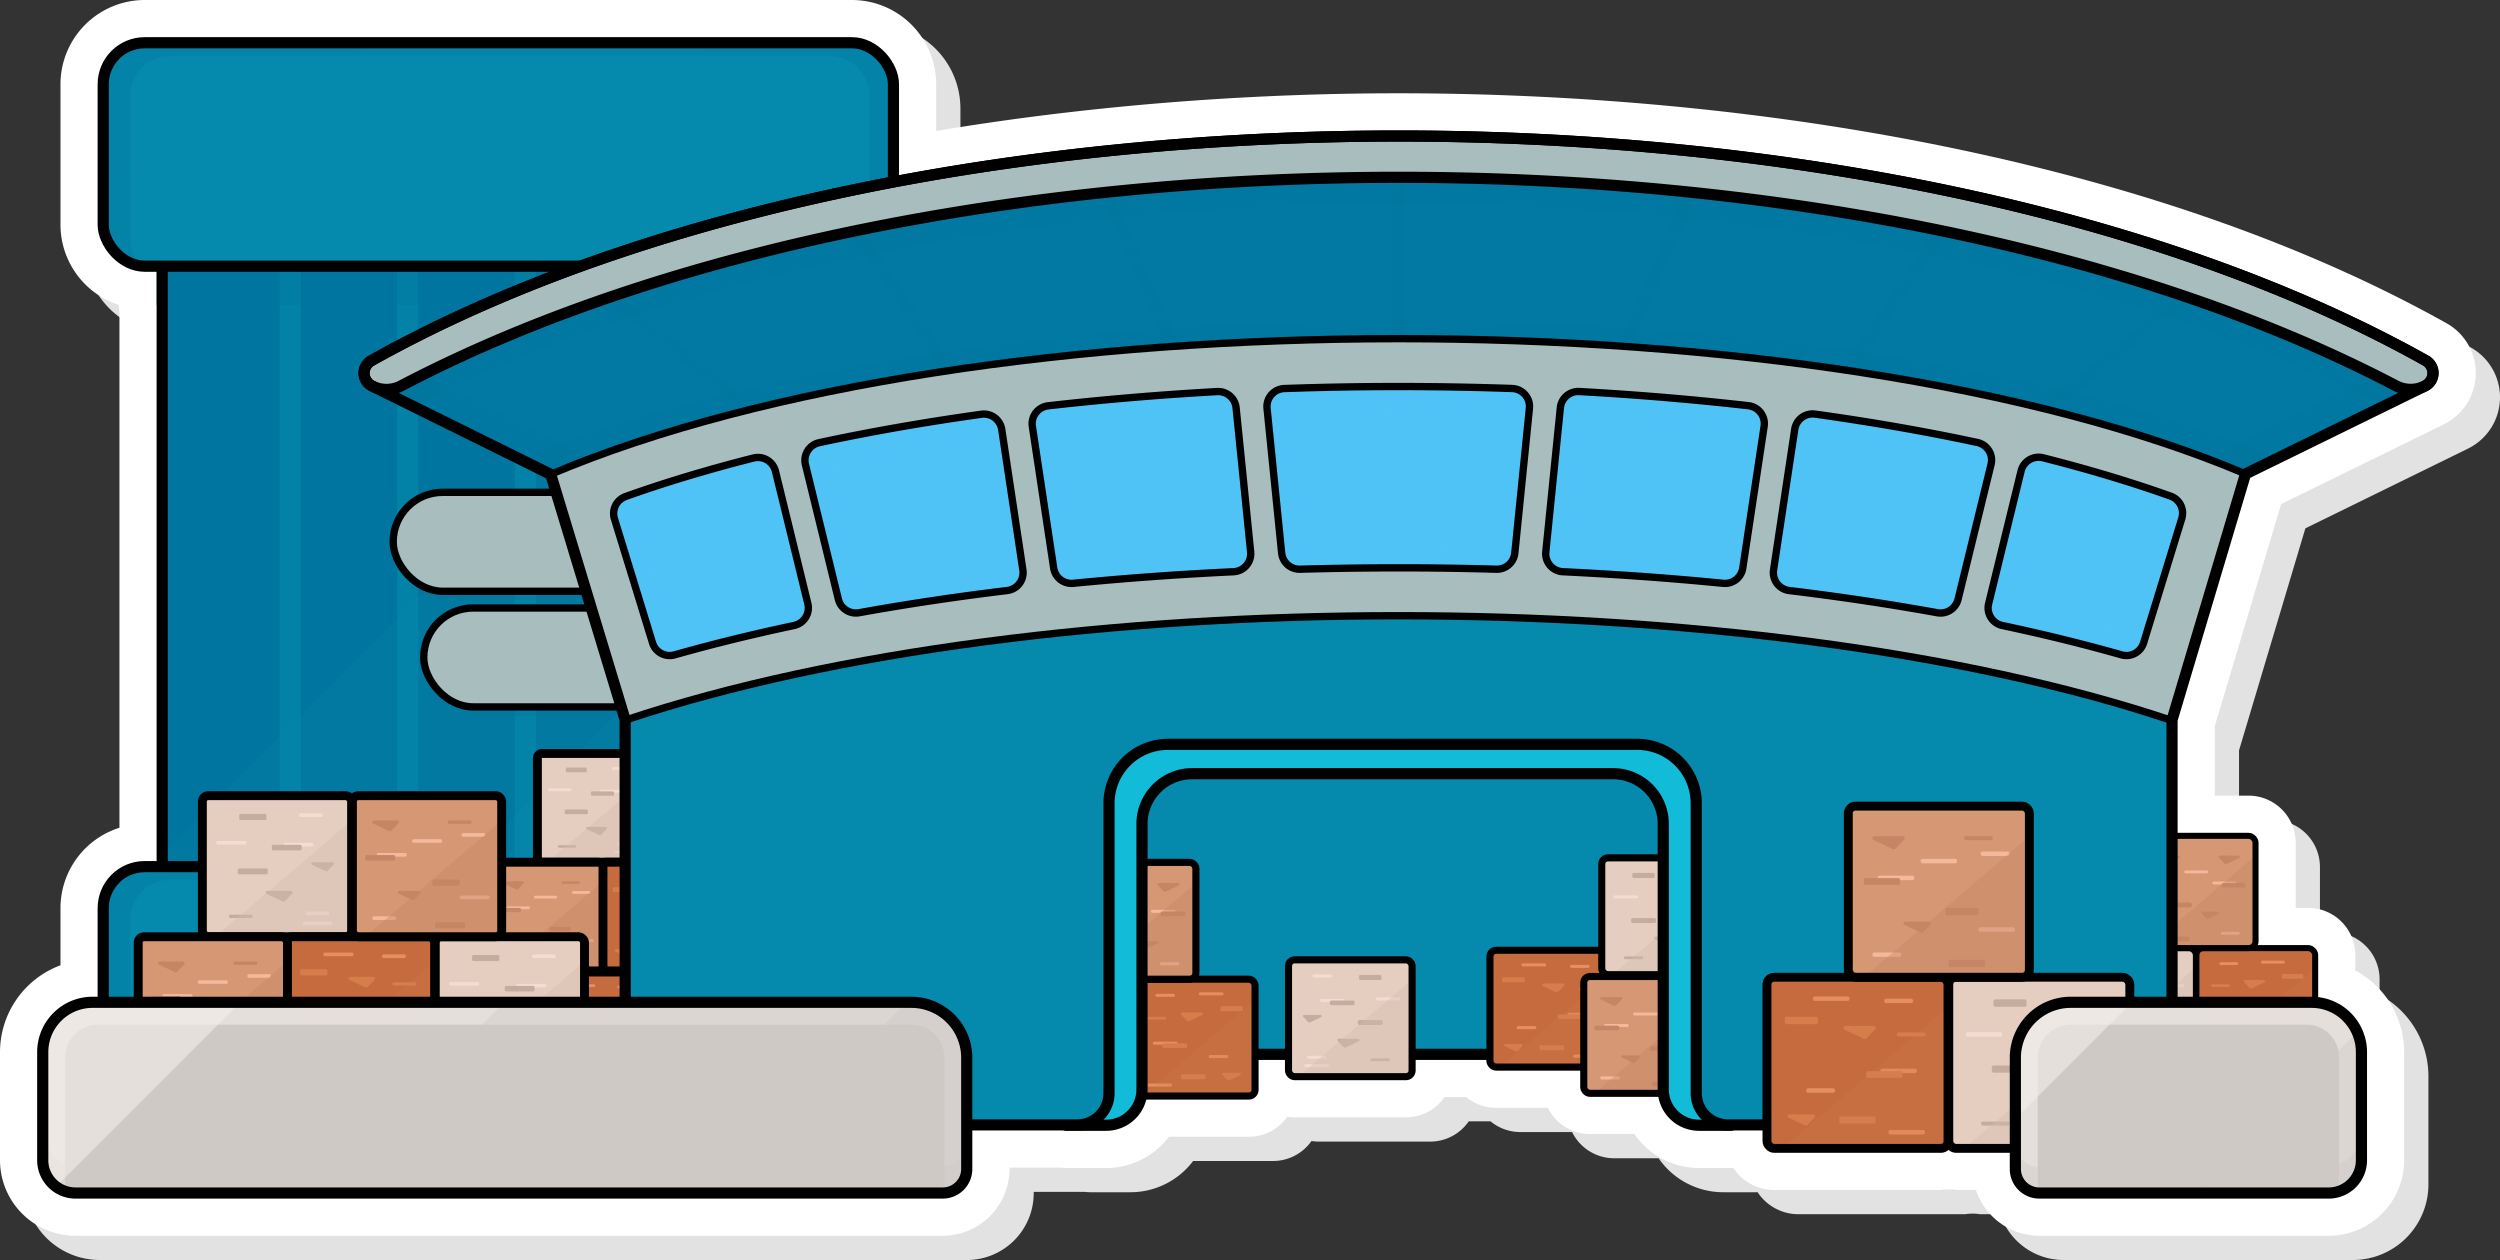
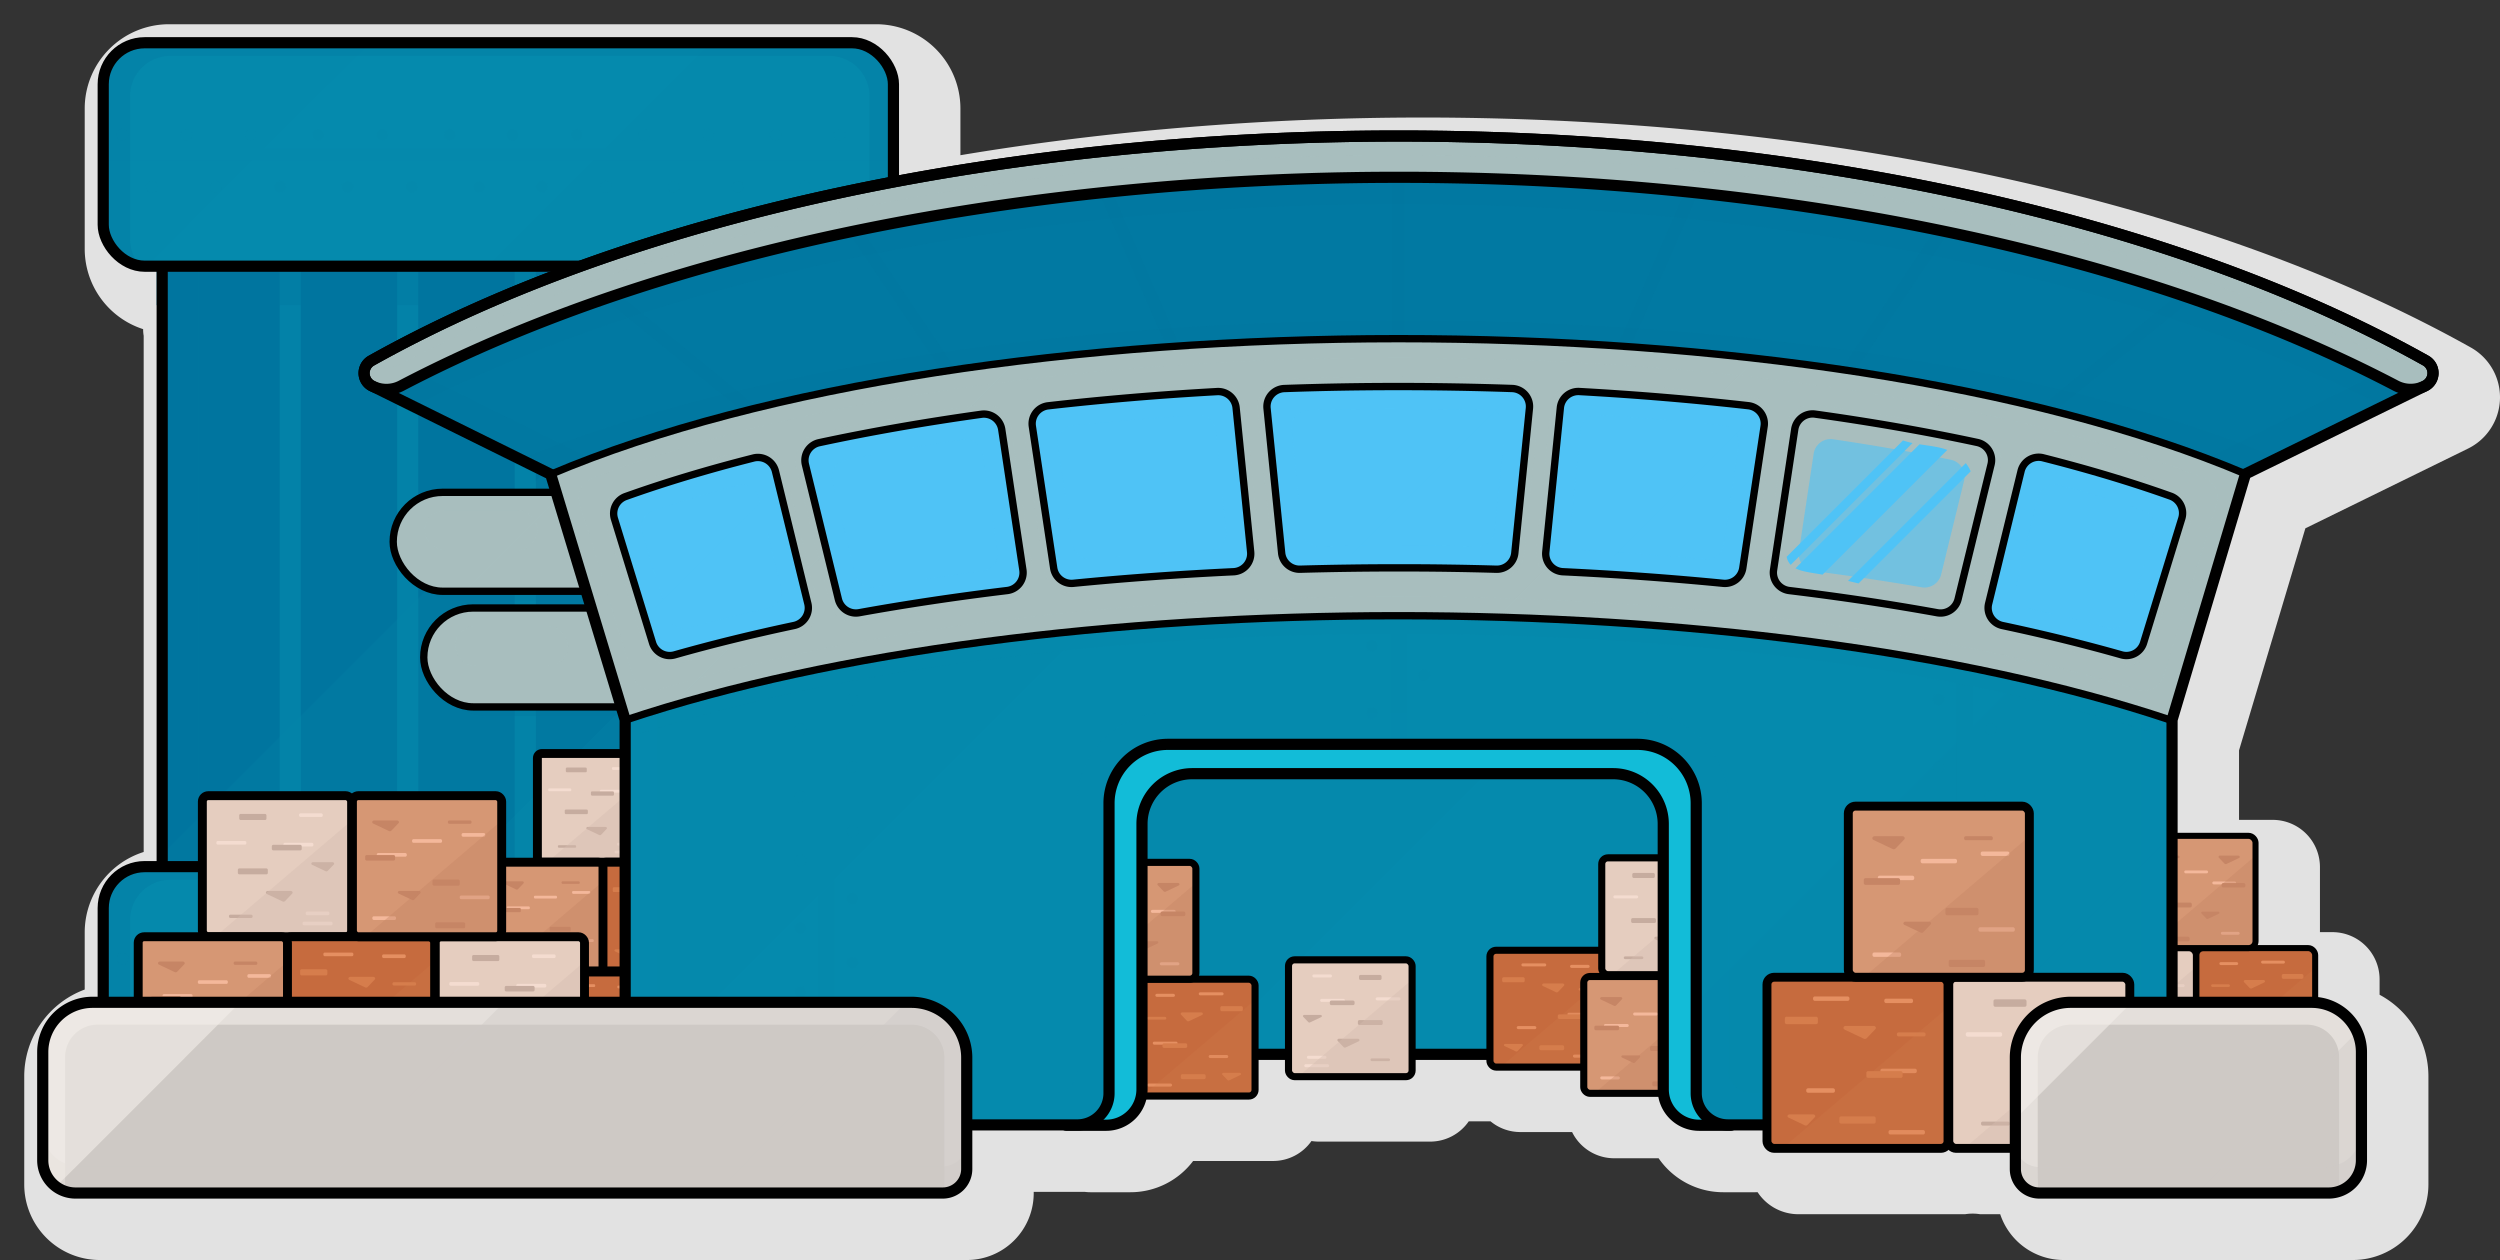
<svg xmlns="http://www.w3.org/2000/svg" width="1547.263" height="779.827" viewBox="0 0 1547.263 779.827">
  <rect x="0" y="0" width="1547.263" height="779.827" fill="#333333" stroke="none" />
  <g transform="translate(-1862.143 -1187.575)">
    <g style="mix-blend-mode:multiply;isolation:isolate">
      <path d="M3139.3,1967.4a41.376,41.376,0,0,1-39.217-28.338h-12.394a30.12,30.12,0,0,0-9.362,0H2975.181a30.205,30.205,0,0,1-25.253-13.647q-.729.042-1.462.041h-19.751a48.6,48.6,0,0,1-40.045-21.025h-27.512a29.047,29.047,0,0,1-26.04-16.225h-32.024a28.881,28.881,0,0,1-18.454-6.641h-13.474a29,29,0,0,1-23.883,12.556H2678.42a29.12,29.12,0,0,1-4.594-.363,29,29,0,0,1-23.742,12.356h-49.5a48.582,48.582,0,0,1-38.837,19.342h-24.725a26.257,26.257,0,0,1-3.425-.224h-31.684v.869a41.347,41.347,0,0,1-41.3,41.3H1923.879a46.79,46.79,0,0,1-46.736-46.737v-66.938A57.375,57.375,0,0,1,1914.57,1800v-35.4a52.211,52.211,0,0,1,36.5-49.727V1395.417a23.082,23.082,0,0,1-.34-3.961v-.17a52.215,52.215,0,0,1-36.156-49.62v-86.973a52.177,52.177,0,0,1,52.118-52.118h437.744a52.177,52.177,0,0,1,52.118,52.118v28.947c91.262-15.289,189.574-23.328,286.15-23.331h.123c14.843,0,29.944.191,44.886.568,7.421.187,14.986.425,22.48.708q5.613.211,11.223.459c94.5,4.161,185.6,15.46,270.77,33.583,115.607,24.6,216.266,60.608,299.181,107.027a35.339,35.339,0,0,1-1.749,62.552l-100.663,49.343-41.064,137.438V1695H3268.8a29.207,29.207,0,0,1,29.174,29.174v40.31h7.734a29.208,29.208,0,0,1,29.175,29.175v9.577a57.3,57.3,0,0,1,30.224,50.488v66.938a46.79,46.79,0,0,1-46.736,46.737Z" fill="#e2e2e2" />
    </g>
-     <path d="M3124.3,1952.4a41.376,41.376,0,0,1-39.217-28.338h-12.394a30.12,30.12,0,0,0-9.362,0H2960.181a30.205,30.205,0,0,1-25.253-13.647q-.729.042-1.462.041h-19.751a48.6,48.6,0,0,1-40.045-21.025h-27.512a29.047,29.047,0,0,1-26.04-16.225h-32.024a28.881,28.881,0,0,1-18.454-6.641h-13.474a29,29,0,0,1-23.883,12.556H2663.42a29.12,29.12,0,0,1-4.594-.363,29,29,0,0,1-23.742,12.356h-49.5a48.582,48.582,0,0,1-38.837,19.342h-24.725a26.257,26.257,0,0,1-3.425-.224h-31.684v.869a41.347,41.347,0,0,1-41.3,41.3H1908.879a46.79,46.79,0,0,1-46.736-46.737v-66.938A57.375,57.375,0,0,1,1899.57,1785v-35.4a52.211,52.211,0,0,1,36.5-49.727V1380.417a23.082,23.082,0,0,1-.34-3.961v-.17a52.215,52.215,0,0,1-36.156-49.62v-86.973a52.177,52.177,0,0,1,52.118-52.118h437.744a52.177,52.177,0,0,1,52.118,52.118v28.947c91.262-15.289,189.574-23.328,286.15-23.331h.123c14.843,0,29.944.191,44.886.568,7.421.187,14.986.425,22.48.708q5.613.211,11.223.459c94.5,4.161,185.6,15.46,270.77,33.583,115.607,24.6,216.266,60.608,299.181,107.027a35.339,35.339,0,0,1-1.749,62.552l-100.663,49.343-41.064,137.438V1680H3253.8a29.207,29.207,0,0,1,29.174,29.174v40.31h7.734a29.208,29.208,0,0,1,29.175,29.175v9.577a57.3,57.3,0,0,1,30.224,50.488v66.938a46.79,46.79,0,0,1-46.736,46.737Z" fill="#fff" />
    <rect width="73.511" height="69.484" rx="4.302" transform="translate(3221.197 1843.843) rotate(180)" fill="#e5cdbf" />
    <rect width="13.411" height="3.014" rx="1.021" transform="translate(3203.039 1786.355) rotate(180)" fill="#c6ac9f" />
    <rect width="14.77" height="2.924" rx="1.021" transform="translate(3203.718 1813.118) rotate(180)" fill="#c6ac9f" />
    <rect width="14.77" height="1.796" rx="0.898" transform="translate(3214.293 1798.475) rotate(180)" fill="#f4dcd0" />
    <rect width="14.77" height="1.796" rx="0.898" transform="translate(3171.837 1838.211) rotate(-180)" fill="#f4dcd0" />
    <rect width="14.77" height="1.796" rx="0.898" transform="translate(3166.503 1797.577)" fill="#f4dcd0" />
    <rect width="11.652" height="1.796" rx="0.898" transform="translate(3173.553 1784.848) rotate(180)" fill="#f4dcd0" />
    <rect width="11.652" height="1.796" rx="0.898" transform="translate(3170.279 1833.221) rotate(-180)" fill="#f4dcd0" />
    <rect width="11.652" height="1.626" rx="0.813" transform="translate(3208.096 1834.598) rotate(180)" fill="#c6ac9f" />
    <path d="M3177.7,1821.284h11.243c.985,0,1.325,1.116.464,1.523l-7.738,3.669a1.072,1.072,0,0,1-1.2-.2l-3.5-3.668C3176.454,1822.079,3176.9,1821.284,3177.7,1821.284Z" fill="#c6ac9f" />
    <path d="M3157.1,1807.131h9.608c.841,0,1.132.954.4,1.3l-6.614,3.135a.915.915,0,0,1-1.029-.168l-2.995-3.135C3156.03,1807.811,3156.41,1807.131,3157.1,1807.131Z" fill="#c6ac9f" />
    <rect width="14.73" height="2.727" rx="1.021" transform="translate(3172.259 1798.574)" fill="#c6ac9f" />
    <path d="M3153.373,1843.843h63.21c2.221,0,4.022-1.534,4.022-3.426v-53.835Z" fill="#d6bdaf" opacity="0.4" style="mix-blend-mode:multiply;isolation:isolate" />
    <rect width="73.511" height="69.484" rx="4.302" transform="translate(3221.197 1843.843) rotate(180)" fill="none" stroke="#000" stroke-linecap="round" stroke-linejoin="round" stroke-width="3.743" />
    <rect width="73.511" height="69.484" rx="4.302" transform="translate(3295.014 1843.843) rotate(180)" fill="#c66b3e" />
    <rect width="13.411" height="3.014" rx="1.021" transform="translate(3287.749 1793.401) rotate(180)" fill="#d67d4c" />
    <rect width="14.77" height="2.924" rx="1.021" transform="translate(3265.643 1833.785) rotate(180)" fill="#d67d4c" />
    <rect width="14.77" height="1.796" rx="0.898" transform="translate(3276.301 1783.95) rotate(180)" fill="#e58f61" />
    <rect width="14.77" height="1.796" rx="0.898" transform="translate(3245.655 1838.211) rotate(180)" fill="#e58f61" />
    <rect width="14.77" height="1.796" rx="0.898" transform="translate(3234.179 1811.489)" fill="#e58f61" />
    <rect width="11.652" height="1.796" rx="0.898" transform="translate(3247.37 1784.848) rotate(-180)" fill="#e58f61" />
    <rect width="11.652" height="1.796" rx="0.898" transform="translate(3279.072 1821.247) rotate(-180)" fill="#e58f61" />
    <rect width="11.652" height="1.626" rx="0.813" transform="translate(3242.264 1798.391) rotate(180)" fill="#d67d4c" />
    <path d="M3251.752,1794.117H3263c.985,0,1.325,1.116.464,1.524l-7.738,3.668a1.072,1.072,0,0,1-1.2-.2l-3.5-3.669C3250.5,1794.912,3250.948,1794.117,3251.752,1794.117Z" fill="#d67d4c" />
    <path d="M3276.24,1830.061h9.608c.841,0,1.132.953.4,1.3l-6.613,3.134a.914.914,0,0,1-1.029-.168l-3-3.135C3275.173,1830.74,3275.552,1830.061,3276.24,1830.061Z" fill="#d67d4c" />
    <rect width="14.73" height="2.727" rx="1.021" transform="translate(3239.934 1812.485)" fill="#d67d4c" />
    <path d="M3227.915,1843.843h63.209c2.222,0,4.023-1.534,4.023-3.426v-53.835Z" fill="#d67d4c" opacity="0.2" style="mix-blend-mode:multiply;isolation:isolate" />
    <rect width="73.511" height="69.484" rx="4.302" transform="translate(3295.014 1843.843) rotate(180)" fill="none" stroke="#000" stroke-linecap="round" stroke-linejoin="round" stroke-width="3.743" />
    <rect width="73.511" height="69.484" rx="4.302" transform="translate(3258.105 1774.359) rotate(180)" fill="#d69774" />
    <rect width="13.411" height="3.014" rx="1.021" transform="translate(3218.674 1749.2) rotate(180)" fill="#c68565" />
    <rect width="14.77" height="2.924" rx="1.021" transform="translate(3217.34 1770.189) rotate(180)" fill="#c68565" />
    <rect width="14.77" height="1.796" rx="0.898" transform="translate(3228.735 1728.093) rotate(-180)" fill="#f4b89b" />
    <rect width="14.77" height="1.796" rx="0.898" transform="translate(3205.263 1755.858) rotate(180)" fill="#f4b89b" />
    <rect width="14.77" height="1.796" rx="0.898" transform="translate(3231.341 1733.125)" fill="#f4b89b" />
    <rect width="11.652" height="1.796" rx="0.898" transform="translate(3204.341 1725.1) rotate(180)" fill="#f4b89b" />
    <rect width="11.652" height="1.796" rx="0.898" transform="translate(3248.299 1766.096) rotate(-180)" fill="#f4b89b" />
    <rect width="11.652" height="1.626" rx="0.813" transform="translate(3211.089 1718.724) rotate(180)" fill="#c68565" />
    <path d="M3236.156,1717.1H3247.4c.985,0,1.325,1.116.464,1.523l-7.738,3.668a1.07,1.07,0,0,1-1.205-.2l-3.5-3.668C3234.908,1717.893,3235.352,1717.1,3236.156,1717.1Z" fill="#c68565" />
    <path d="M3225.324,1751.8h9.608c.841,0,1.132.953.4,1.3l-6.613,3.135a.916.916,0,0,1-1.029-.169l-3-3.135C3224.257,1752.479,3224.637,1751.8,3225.324,1751.8Z" fill="#c68565" />
    <rect width="14.73" height="2.727" rx="1.021" transform="translate(3237.097 1734.121)" fill="#c68565" />
    <path d="M3190.89,1774.359h63.21c2.222,0,4.023-1.534,4.023-3.426V1717.1Z" fill="#c68565" opacity="0.4" style="mix-blend-mode:multiply;isolation:isolate" />
    <rect width="73.511" height="69.484" rx="4.302" transform="translate(3258.105 1774.359) rotate(180)" fill="none" stroke="#000" stroke-linecap="round" stroke-linejoin="round" stroke-width="3.743" />
    <rect width="456.655" height="305.607" transform="translate(2499.078 1534.504)" fill="#058aad" />
    <rect width="456.655" height="305.607" transform="translate(2499.078 1534.504)" fill="#058aad" opacity="0.4" style="mix-blend-mode:multiply;isolation:isolate" />
    <path d="M2811.521,1637.1l-202.8,202.8h-85.088v-230.2h317.9Z" fill="#058aad" opacity="0.2" style="mix-blend-mode:multiply;isolation:isolate" />
    <rect width="456.655" height="13.252" transform="translate(2499.078 1826.859)" fill="#058aad" opacity="0.3" style="mix-blend-mode:screen;isolation:isolate" />
    <rect width="456.655" height="305.607" transform="translate(2499.078 1534.504)" fill="none" stroke="#000" stroke-linecap="round" stroke-linejoin="round" stroke-width="6.913" />
    <rect width="76.499" height="72.308" rx="3.818" transform="translate(2784.276 1775.706)" fill="#c66b3e" />
    <rect width="13.956" height="3.136" rx="0.906" transform="translate(2791.836 1792.386)" fill="#d67d4c" />
    <rect width="15.37" height="3.043" rx="0.906" transform="translate(2814.84 1834.504)" fill="#d67d4c" />
    <rect width="15.37" height="1.869" rx="0.906" transform="translate(2803.75 1783.818)" fill="#e58f61" />
    <rect width="15.37" height="1.869" rx="0.906" transform="translate(2835.642 1840.284)" fill="#e58f61" />
    <rect width="15.37" height="1.869" rx="0.906" transform="translate(2847.584 1816.214) rotate(180)" fill="#e58f61" />
    <rect width="12.126" height="1.869" rx="0.906" transform="translate(2833.856 1784.752)" fill="#e58f61" />
    <rect width="12.126" height="1.869" rx="0.906" transform="translate(2800.865 1822.631)" fill="#e58f61" />
    <rect width="12.126" height="1.692" rx="0.846" transform="translate(2839.169 1799.022)" fill="#d67d4c" />
    <path d="M2829.3,1796.267h-11.7c-1.025,0-1.378,1.161-.483,1.586l8.053,3.817a1.115,1.115,0,0,0,1.254-.206l3.647-3.817C2830.595,1797.094,2830.133,1796.267,2829.3,1796.267Z" fill="#d67d4c" />
    <path d="M2803.813,1833.671h-10c-.876,0-1.178.993-.413,1.355l6.882,3.263a.953.953,0,0,0,1.071-.176l3.117-3.262C2804.923,1834.378,2804.528,1833.671,2803.813,1833.671Z" fill="#d67d4c" />
    <rect width="15.329" height="2.838" rx="0.906" transform="translate(2841.594 1818.22) rotate(180)" fill="#d67d4c" />
    <path d="M2790.809,1848.014h65.779c2.313,0,4.186-1.6,4.186-3.565v-56.023Z" fill="#d67d4c" opacity="0.2" style="mix-blend-mode:multiply;isolation:isolate" />
    <rect width="76.499" height="72.308" rx="3.818" transform="translate(2784.276 1775.706)" fill="none" stroke="#000" stroke-linecap="round" stroke-linejoin="round" stroke-width="4.39" />
    <rect width="76.499" height="72.308" rx="3.818" transform="translate(2736.101 1853.929) rotate(180)" fill="#e5cdbf" />
    <rect width="13.956" height="3.136" rx="0.906" transform="translate(2717.205 1794.103) rotate(180)" fill="#c6ac9f" />
    <rect width="15.37" height="3.043" rx="0.906" transform="translate(2717.911 1821.955) rotate(180)" fill="#c6ac9f" />
    <rect width="15.37" height="1.869" rx="0.906" transform="translate(2728.916 1806.717) rotate(180)" fill="#f4dcd0" />
    <rect width="15.37" height="1.869" rx="0.906" transform="translate(2684.735 1848.067) rotate(180)" fill="#f4dcd0" />
    <rect width="15.37" height="1.869" rx="0.906" transform="translate(2679.184 1805.782)" fill="#f4dcd0" />
    <rect width="12.126" height="1.869" rx="0.906" transform="translate(2686.52 1792.535) rotate(180)" fill="#f4dcd0" />
    <rect width="12.126" height="1.869" rx="0.906" transform="translate(2683.113 1842.874) rotate(180)" fill="#f4dcd0" />
    <rect width="12.126" height="1.692" rx="0.846" transform="translate(2722.467 1844.308) rotate(180)" fill="#c6ac9f" />
    <path d="M2690.838,1830.452h11.7c1.025,0,1.379,1.161.483,1.586l-8.053,3.817a1.114,1.114,0,0,1-1.254-.2l-3.646-3.817C2689.54,1831.28,2690,1830.452,2690.838,1830.452Z" fill="#c6ac9f" />
    <path d="M2669.4,1815.725h10c.875,0,1.178.992.413,1.355l-6.882,3.262a.954.954,0,0,1-1.072-.176l-3.116-3.262C2668.285,1816.432,2668.68,1815.725,2669.4,1815.725Z" fill="#c6ac9f" />
    <rect width="15.329" height="2.838" rx="0.906" transform="translate(2685.173 1806.819)" fill="#c6ac9f" />
    <path d="M2665.52,1853.929H2731.3c2.312,0,4.186-1.6,4.186-3.566V1794.34Z" fill="#d6bdaf" opacity="0.4" style="mix-blend-mode:multiply;isolation:isolate" />
    <rect width="76.499" height="72.308" rx="3.818" transform="translate(2736.101 1853.929) rotate(180)" fill="none" stroke="#000" stroke-linecap="round" stroke-linejoin="round" stroke-width="4.39" />
    <rect width="76.499" height="72.308" rx="3.818" transform="translate(2853.472 1718.498)" fill="#e5cdbf" />
    <rect width="13.956" height="3.136" rx="0.906" transform="translate(2872.368 1727.845)" fill="#c6ac9f" />
    <rect width="15.37" height="3.043" rx="0.906" transform="translate(2871.661 1755.789)" fill="#c6ac9f" />
    <rect width="15.37" height="1.869" rx="0.906" transform="translate(2860.656 1741.726)" fill="#f4dcd0" />
    <rect width="15.37" height="1.869" rx="0.906" transform="translate(2904.837 1783.076)" fill="#f4dcd0" />
    <rect width="15.37" height="1.869" rx="0.906" transform="translate(2910.389 1744.529) rotate(180)" fill="#f4dcd0" />
    <rect width="12.126" height="1.869" rx="0.906" transform="translate(2903.052 1727.544)" fill="#f4dcd0" />
    <rect width="12.126" height="1.869" rx="0.906" transform="translate(2906.459 1777.883)" fill="#f4dcd0" />
    <rect width="12.126" height="1.692" rx="0.846" transform="translate(2867.105 1779.493)" fill="#c6ac9f" />
    <path d="M2898.734,1767.33h-11.7c-1.024,0-1.378,1.161-.483,1.586l8.053,3.817a1.115,1.115,0,0,0,1.254-.206l3.647-3.817C2900.033,1768.157,2899.571,1767.33,2898.734,1767.33Z" fill="#c6ac9f" />
    <path d="M2920.177,1752.6h-10c-.876,0-1.178.993-.413,1.355l6.882,3.262a.951.951,0,0,0,1.071-.175l3.117-3.262C2921.287,1753.309,2920.892,1752.6,2920.177,1752.6Z" fill="#c6ac9f" />
    <rect width="15.329" height="2.838" rx="0.906" transform="translate(2904.399 1746.535) rotate(180)" fill="#c6ac9f" />
    <path d="M2860,1790.806h65.779c2.312,0,4.186-1.6,4.186-3.565v-56.023Z" fill="#d6bdaf" opacity="0.4" style="mix-blend-mode:multiply;isolation:isolate" />
    <rect width="76.499" height="72.308" rx="3.818" transform="translate(2853.472 1718.498)" fill="none" stroke="#000" stroke-linecap="round" stroke-linejoin="round" stroke-width="4.39" />
    <rect width="76.499" height="72.308" rx="3.818" transform="translate(2638.902 1865.921) rotate(180)" fill="#c66b3e" />
    <rect width="13.956" height="3.136" rx="0.906" transform="translate(2631.342 1813.429) rotate(180)" fill="#d67d4c" />
    <rect width="15.37" height="3.043" rx="0.906" transform="translate(2608.338 1855.454) rotate(180)" fill="#d67d4c" />
    <rect width="15.37" height="1.869" rx="0.906" transform="translate(2619.428 1803.593) rotate(180)" fill="#e58f61" />
    <rect width="15.37" height="1.869" rx="0.906" transform="translate(2587.536 1860.059) rotate(-180)" fill="#e58f61" />
    <rect width="15.37" height="1.869" rx="0.906" transform="translate(2575.594 1832.252)" fill="#e58f61" />
    <rect width="12.126" height="1.869" rx="0.906" transform="translate(2589.322 1804.527) rotate(-180)" fill="#e58f61" />
    <rect width="12.126" height="1.869" rx="0.906" transform="translate(2622.313 1842.406) rotate(180)" fill="#e58f61" />
    <rect width="12.126" height="1.692" rx="0.846" transform="translate(2584.009 1818.621) rotate(180)" fill="#d67d4c" />
    <path d="M2593.882,1814.174h11.7c1.024,0,1.378,1.161.483,1.585l-8.053,3.817a1.114,1.114,0,0,1-1.254-.205l-3.647-3.817C2592.583,1815,2593.045,1814.174,2593.882,1814.174Z" fill="#d67d4c" />
    <path d="M2619.365,1851.578h10c.876,0,1.178.992.413,1.355l-6.882,3.262a.952.952,0,0,1-1.072-.175l-3.116-3.263C2618.255,1852.285,2618.649,1851.578,2619.365,1851.578Z" fill="#d67d4c" />
    <rect width="15.329" height="2.838" rx="0.906" transform="translate(2581.584 1833.288)" fill="#d67d4c" />
    <path d="M2569.075,1865.921h65.779c2.313,0,4.187-1.6,4.187-3.565v-56.024Z" fill="#d67d4c" opacity="0.2" style="mix-blend-mode:multiply;isolation:isolate" />
    <rect width="76.499" height="72.308" rx="3.818" transform="translate(2638.902 1865.921) rotate(180)" fill="none" stroke="#000" stroke-linecap="round" stroke-linejoin="round" stroke-width="4.39" />
    <rect width="76.499" height="72.308" rx="3.818" transform="translate(2602.287 1793.612) rotate(180)" fill="#d69774" />
    <rect width="13.956" height="3.136" rx="0.906" transform="translate(2561.253 1767.43) rotate(180)" fill="#c68565" />
    <rect width="15.37" height="3.043" rx="0.906" transform="translate(2559.865 1789.273) rotate(180)" fill="#c68565" />
-     <rect width="15.37" height="1.869" rx="0.906" transform="translate(2571.722 1745.466) rotate(180)" fill="#f4b89b" />
    <rect width="15.37" height="1.869" rx="0.906" transform="translate(2547.297 1774.359) rotate(-180)" fill="#f4b89b" />
    <rect width="15.37" height="1.869" rx="0.906" transform="translate(2574.434 1750.702)" fill="#f4b89b" />
    <rect width="12.126" height="1.869" rx="0.906" transform="translate(2546.337 1742.351) rotate(180)" fill="#f4b89b" />
    <rect width="12.126" height="1.869" rx="0.906" transform="translate(2592.082 1785.014) rotate(180)" fill="#f4b89b" />
    <rect width="12.126" height="1.692" rx="0.846" transform="translate(2553.359 1735.716) rotate(180)" fill="#c68565" />
    <path d="M2579.445,1734.024h11.7c1.025,0,1.379,1.161.483,1.585l-8.053,3.817a1.114,1.114,0,0,1-1.254-.205l-3.646-3.817C2578.146,1734.851,2578.608,1734.024,2579.445,1734.024Z" fill="#c68565" />
    <path d="M2568.173,1770.136h10c.876,0,1.178.992.413,1.355l-6.882,3.262a.953.953,0,0,1-1.072-.175l-3.116-3.262C2567.063,1770.843,2567.457,1770.136,2568.173,1770.136Z" fill="#c68565" />
    <rect width="15.329" height="2.838" rx="0.906" transform="translate(2580.424 1751.739)" fill="#c68565" />
    <path d="M2532.339,1793.612h65.779c2.313,0,4.186-1.6,4.186-3.565v-56.023Z" fill="#c68565" opacity="0.4" style="mix-blend-mode:multiply;isolation:isolate" />
    <rect width="76.499" height="72.308" rx="3.818" transform="translate(2602.287 1793.612) rotate(180)" fill="none" stroke="#000" stroke-linecap="round" stroke-linejoin="round" stroke-width="4.39" />
    <rect width="76.499" height="72.308" rx="3.818" transform="translate(2842.34 1791.93)" fill="#d69774" />
    <rect width="13.956" height="3.136" rx="0.906" transform="translate(2883.374 1834.92)" fill="#c68565" />
    <rect width="15.37" height="3.043" rx="0.906" transform="translate(2884.762 1856.856)" fill="#c68565" />
    <rect width="15.37" height="1.869" rx="0.906" transform="translate(2872.904 1814.224)" fill="#f4b89b" />
    <rect width="15.37" height="1.869" rx="0.906" transform="translate(2897.33 1843.116)" fill="#f4b89b" />
    <rect width="15.37" height="1.869" rx="0.906" transform="translate(2870.192 1823.197) rotate(-180)" fill="#f4b89b" />
    <rect width="12.126" height="1.869" rx="0.906" transform="translate(2898.289 1811.108)" fill="#f4b89b" />
    <rect width="12.126" height="1.869" rx="0.906" transform="translate(2852.544 1853.771)" fill="#f4b89b" />
    <rect width="12.126" height="1.692" rx="0.846" transform="translate(2891.267 1804.65)" fill="#c68565" />
    <path d="M2865.181,1804.65h-11.7c-1.024,0-1.378,1.161-.483,1.585l8.053,3.818a1.115,1.115,0,0,0,1.254-.206l3.647-3.817C2866.48,1805.477,2866.018,1804.65,2865.181,1804.65Z" fill="#c68565" />
    <path d="M2876.454,1840.762h-10c-.875,0-1.178.993-.413,1.355l6.882,3.262a.952.952,0,0,0,1.072-.175l3.116-3.262C2877.564,1841.469,2877.169,1840.762,2876.454,1840.762Z" fill="#c68565" />
    <rect width="15.329" height="2.838" rx="0.906" transform="translate(2864.202 1825.203) rotate(180)" fill="#c68565" />
    <path d="M2848.873,1864.239h65.779c2.312,0,4.186-1.6,4.186-3.566V1804.65Z" fill="#c68565" opacity="0.4" style="mix-blend-mode:multiply;isolation:isolate" />
    <rect width="76.499" height="72.308" rx="3.818" transform="translate(2842.34 1791.93)" fill="none" stroke="#000" stroke-linecap="round" stroke-linejoin="round" stroke-width="4.39" />
    <path d="M41.944,0H374.132a41.944,41.944,0,0,1,41.944,41.944v573.7a0,0,0,0,1,0,0H0a0,0,0,0,1,0,0V41.944A41.944,41.944,0,0,1,41.944,0Z" transform="translate(1962.522 1271.765)" fill="#058aad" />
    <path d="M41.944,0H374.132a41.944,41.944,0,0,1,41.944,41.944v573.7a0,0,0,0,1,0,0H0a0,0,0,0,1,0,0V41.944A41.944,41.944,0,0,1,41.944,0Z" transform="translate(1962.522 1271.765)" fill="#00759f" style="mix-blend-mode:multiply;isolation:isolate" />
    <path d="M1962.522,1793.064h218.164s151.732-2.618,154.351,0,0-213.475,0-213.475V1442.164l-17.971-80.242-354.544,354.543Z" fill="#058aad" opacity="0.2" style="mix-blend-mode:multiply;isolation:isolate" />
    <path d="M2263.312,1609.706,2093.16,1779.857l165.106,14.155,26.618-95.686Z" fill="#058aad" opacity="0.2" style="mix-blend-mode:multiply;isolation:isolate" />
    <rect width="22.297" height="400.114" transform="translate(1962.522 1352.328)" fill="#00759f" opacity="0.3" style="mix-blend-mode:screen;isolation:isolate" />
    <g opacity="0.6" style="mix-blend-mode:multiply;isolation:isolate">
      <rect width="13.053" height="400.114" transform="translate(2035.243 1352.328)" fill="#058aad" />
      <rect width="13.053" height="400.114" transform="translate(2107.965 1352.328)" fill="#058aad" />
      <rect width="13.053" height="400.114" transform="translate(2180.686 1352.328)" fill="#058aad" />
    </g>
    <rect width="340.448" height="24.128" transform="translate(1958.727 1352.328)" fill="#00759f" opacity="0.3" style="mix-blend-mode:multiply;isolation:isolate" />
    <path d="M41.944,0H374.132a41.944,41.944,0,0,1,41.944,41.944v573.7a0,0,0,0,1,0,0H0a0,0,0,0,1,0,0V41.944A41.944,41.944,0,0,1,41.944,0Z" transform="translate(1962.522 1271.765)" fill="none" stroke="#000" stroke-linecap="round" stroke-linejoin="round" stroke-width="6.913" />
    <rect width="489.068" height="138.297" rx="25.662" transform="translate(1926.026 1214.031)" fill="#058aad" />
    <rect width="489.068" height="138.297" rx="25.662" transform="translate(1926.026 1214.031)" fill="#058aad" />
    <path d="M1951.688,1214.031a25.662,25.662,0,0,0-25.662,25.662v86.974a25.661,25.661,0,0,0,25.662,25.661h1.379l138.3-138.3Z" fill="#058aad" opacity="0.2" style="mix-blend-mode:screen;isolation:isolate" />
    <path d="M2389.433,1214.031h-87.671l-138.3,138.3h225.968a25.661,25.661,0,0,0,25.661-25.661v-86.974A25.661,25.661,0,0,0,2389.433,1214.031Z" fill="#058aad" opacity="0.2" style="mix-blend-mode:multiply;isolation:isolate" />
    <circle cx="3.696" cy="3.696" r="3.696" transform="translate(2154.994 1299.561)" fill="#058aad" opacity="0.2" style="mix-blend-mode:multiply;isolation:isolate" />
    <circle cx="3.696" cy="3.696" r="3.696" transform="translate(2113.246 1299.561)" fill="#058aad" opacity="0.2" style="mix-blend-mode:multiply;isolation:isolate" />
    <circle cx="3.696" cy="3.696" r="3.696" transform="translate(2073.55 1299.561)" fill="#058aad" opacity="0.2" style="mix-blend-mode:multiply;isolation:isolate" />
    <circle cx="3.696" cy="3.696" r="3.696" transform="translate(2031.802 1299.561)" fill="#058aad" opacity="0.2" style="mix-blend-mode:multiply;isolation:isolate" />
    <circle cx="3.696" cy="3.696" r="3.696" transform="translate(1992.105 1299.561)" fill="#058aad" opacity="0.2" style="mix-blend-mode:multiply;isolation:isolate" />
    <circle cx="3.696" cy="3.696" r="3.696" transform="translate(1952.409 1299.561)" fill="#058aad" opacity="0.2" style="mix-blend-mode:multiply;isolation:isolate" />
    <circle cx="3.696" cy="3.696" r="3.696" transform="translate(2136.791 1267.359)" fill="#058aad" opacity="0.2" style="mix-blend-mode:multiply;isolation:isolate" />
    <circle cx="3.696" cy="3.696" r="3.696" transform="translate(2095.042 1267.359)" fill="#058aad" opacity="0.2" style="mix-blend-mode:multiply;isolation:isolate" />
    <circle cx="3.696" cy="3.696" r="3.696" transform="translate(2055.346 1267.359)" fill="#058aad" opacity="0.2" style="mix-blend-mode:multiply;isolation:isolate" />
    <circle cx="3.696" cy="3.696" r="3.696" transform="translate(2013.598 1267.359)" fill="#058aad" opacity="0.2" style="mix-blend-mode:multiply;isolation:isolate" />
    <circle cx="3.696" cy="3.696" r="3.696" transform="translate(1973.902 1267.359)" fill="#058aad" opacity="0.2" style="mix-blend-mode:multiply;isolation:isolate" />
    <circle cx="3.696" cy="3.696" r="3.696" transform="translate(1934.205 1267.359)" fill="#058aad" opacity="0.2" style="mix-blend-mode:multiply;isolation:isolate" />
    <circle cx="3.696" cy="3.696" r="3.696" transform="translate(2356.736 1299.561)" fill="#058aad" opacity="0.2" style="mix-blend-mode:multiply;isolation:isolate" />
    <circle cx="3.696" cy="3.696" r="3.696" transform="translate(2314.988 1299.561)" fill="#058aad" opacity="0.2" style="mix-blend-mode:multiply;isolation:isolate" />
    <circle cx="3.696" cy="3.696" r="3.696" transform="translate(2275.292 1299.561)" fill="#058aad" opacity="0.2" style="mix-blend-mode:multiply;isolation:isolate" />
    <circle cx="3.696" cy="3.696" r="3.696" transform="translate(2233.543 1299.561)" fill="#058aad" opacity="0.2" style="mix-blend-mode:multiply;isolation:isolate" />
    <circle cx="3.696" cy="3.696" r="3.696" transform="translate(2193.847 1299.561)" fill="#058aad" opacity="0.2" style="mix-blend-mode:multiply;isolation:isolate" />
    <circle cx="3.696" cy="3.696" r="3.696" transform="translate(2338.532 1267.359)" fill="#058aad" opacity="0.2" style="mix-blend-mode:multiply;isolation:isolate" />
    <circle cx="3.696" cy="3.696" r="3.696" transform="translate(2296.784 1267.359)" fill="#058aad" opacity="0.2" style="mix-blend-mode:multiply;isolation:isolate" />
    <circle cx="3.696" cy="3.696" r="3.696" transform="translate(2257.088 1267.359)" fill="#058aad" opacity="0.2" style="mix-blend-mode:multiply;isolation:isolate" />
    <circle cx="3.696" cy="3.696" r="3.696" transform="translate(2215.34 1267.359)" fill="#058aad" opacity="0.2" style="mix-blend-mode:multiply;isolation:isolate" />
    <circle cx="3.696" cy="3.696" r="3.696" transform="translate(2175.644 1267.359)" fill="#058aad" opacity="0.2" style="mix-blend-mode:multiply;isolation:isolate" />
    <circle cx="3.696" cy="3.696" r="3.696" transform="translate(2396.248 1299.561)" fill="#058aad" opacity="0.2" style="mix-blend-mode:multiply;isolation:isolate" />
    <circle cx="3.696" cy="3.696" r="3.696" transform="translate(2378.044 1267.359)" fill="#058aad" opacity="0.2" style="mix-blend-mode:multiply;isolation:isolate" />
    <rect width="489.068" height="7.955" transform="translate(1926.026 1279.202)" fill="#058aad" opacity="0.2" style="mix-blend-mode:multiply;isolation:isolate" />
    <path d="M2389.433,1214.031H1951.688a25.662,25.662,0,0,0-25.662,25.662v86.974a25.663,25.663,0,0,0,22.99,25.521,24.7,24.7,0,0,1-6.338-16.526v-88.653a24.822,24.822,0,0,1,24.822-24.822h407.938a24.822,24.822,0,0,1,24.822,24.822v88.653a24.7,24.7,0,0,1-6.045,16.2,25.657,25.657,0,0,0,20.879-25.2v-86.974A25.661,25.661,0,0,0,2389.433,1214.031Z" fill="#00759f" opacity="0.3" style="mix-blend-mode:screen;isolation:isolate" />
    <rect width="489.068" height="138.297" rx="25.662" transform="translate(1926.026 1214.031)" fill="none" stroke="#000" stroke-linecap="round" stroke-linejoin="round" stroke-width="6.913" />
    <rect width="489.068" height="138.297" rx="25.662" transform="translate(1926.026 1723.939)" fill="#058aad" />
    <rect width="489.068" height="138.297" rx="25.662" transform="translate(1926.026 1723.939)" fill="#058aad" />
    <path d="M1951.688,1723.939a25.662,25.662,0,0,0-25.662,25.662v86.974a25.662,25.662,0,0,0,25.662,25.662h1.379l138.3-138.3Z" fill="#058aad" opacity="0.2" style="mix-blend-mode:screen;isolation:isolate" />
    <path d="M2389.433,1723.939h-87.671l-138.3,138.3h225.968a25.662,25.662,0,0,0,25.661-25.662V1749.6A25.662,25.662,0,0,0,2389.433,1723.939Z" fill="#058aad" opacity="0.2" style="mix-blend-mode:multiply;isolation:isolate" />
    <circle cx="3.696" cy="3.696" r="3.696" transform="translate(2154.994 1809.47)" fill="#058aad" opacity="0.2" style="mix-blend-mode:multiply;isolation:isolate" />
    <circle cx="3.696" cy="3.696" r="3.696" transform="translate(2113.246 1809.47)" fill="#058aad" opacity="0.2" style="mix-blend-mode:multiply;isolation:isolate" />
    <circle cx="3.696" cy="3.696" r="3.696" transform="translate(2073.55 1809.47)" fill="#058aad" opacity="0.2" style="mix-blend-mode:multiply;isolation:isolate" />
    <circle cx="3.696" cy="3.696" r="3.696" transform="translate(2031.802 1809.47)" fill="#058aad" opacity="0.2" style="mix-blend-mode:multiply;isolation:isolate" />
    <circle cx="3.696" cy="3.696" r="3.696" transform="translate(1992.105 1809.47)" fill="#058aad" opacity="0.2" style="mix-blend-mode:multiply;isolation:isolate" />
    <circle cx="3.696" cy="3.696" r="3.696" transform="translate(1952.409 1809.47)" fill="#058aad" opacity="0.2" style="mix-blend-mode:multiply;isolation:isolate" />
    <circle cx="3.696" cy="3.696" r="3.696" transform="translate(2136.791 1777.268)" fill="#058aad" opacity="0.2" style="mix-blend-mode:multiply;isolation:isolate" />
    <circle cx="3.696" cy="3.696" r="3.696" transform="translate(2095.042 1777.268)" fill="#058aad" opacity="0.2" style="mix-blend-mode:multiply;isolation:isolate" />
    <circle cx="3.696" cy="3.696" r="3.696" transform="translate(2055.346 1777.268)" fill="#058aad" opacity="0.2" style="mix-blend-mode:multiply;isolation:isolate" />
    <circle cx="3.696" cy="3.696" r="3.696" transform="translate(2013.598 1777.268)" fill="#058aad" opacity="0.2" style="mix-blend-mode:multiply;isolation:isolate" />
    <circle cx="3.696" cy="3.696" r="3.696" transform="translate(1973.902 1777.268)" fill="#058aad" opacity="0.2" style="mix-blend-mode:multiply;isolation:isolate" />
    <circle cx="3.696" cy="3.696" r="3.696" transform="translate(1934.205 1777.268)" fill="#058aad" opacity="0.2" style="mix-blend-mode:multiply;isolation:isolate" />
    <circle cx="3.696" cy="3.696" r="3.696" transform="translate(2356.736 1809.47)" fill="#058aad" opacity="0.2" style="mix-blend-mode:multiply;isolation:isolate" />
    <circle cx="3.696" cy="3.696" r="3.696" transform="translate(2314.988 1809.47)" fill="#058aad" opacity="0.2" style="mix-blend-mode:multiply;isolation:isolate" />
    <circle cx="3.696" cy="3.696" r="3.696" transform="translate(2275.292 1809.47)" fill="#058aad" opacity="0.2" style="mix-blend-mode:multiply;isolation:isolate" />
    <circle cx="3.696" cy="3.696" r="3.696" transform="translate(2233.543 1809.47)" fill="#058aad" opacity="0.2" style="mix-blend-mode:multiply;isolation:isolate" />
    <circle cx="3.696" cy="3.696" r="3.696" transform="translate(2193.847 1809.47)" fill="#058aad" opacity="0.2" style="mix-blend-mode:multiply;isolation:isolate" />
    <circle cx="3.696" cy="3.696" r="3.696" transform="translate(2338.532 1777.268)" fill="#058aad" opacity="0.2" style="mix-blend-mode:multiply;isolation:isolate" />
    <circle cx="3.696" cy="3.696" r="3.696" transform="translate(2296.784 1777.268)" fill="#058aad" opacity="0.2" style="mix-blend-mode:multiply;isolation:isolate" />
    <circle cx="3.696" cy="3.696" r="3.696" transform="translate(2257.088 1777.268)" fill="#058aad" opacity="0.2" style="mix-blend-mode:multiply;isolation:isolate" />
    <circle cx="3.696" cy="3.696" r="3.696" transform="translate(2215.34 1777.268)" fill="#058aad" opacity="0.2" style="mix-blend-mode:multiply;isolation:isolate" />
    <circle cx="3.696" cy="3.696" r="3.696" transform="translate(2175.644 1777.268)" fill="#058aad" opacity="0.2" style="mix-blend-mode:multiply;isolation:isolate" />
-     <circle cx="3.696" cy="3.696" r="3.696" transform="translate(2396.248 1809.47)" fill="#058aad" opacity="0.2" style="mix-blend-mode:multiply;isolation:isolate" />
    <circle cx="3.696" cy="3.696" r="3.696" transform="translate(2378.044 1777.268)" fill="#058aad" opacity="0.2" style="mix-blend-mode:multiply;isolation:isolate" />
    <rect width="489.068" height="7.955" transform="translate(1926.026 1789.111)" fill="#058aad" opacity="0.2" style="mix-blend-mode:multiply;isolation:isolate" />
    <path d="M2389.433,1723.939H1951.688a25.662,25.662,0,0,0-25.662,25.662v86.974a25.665,25.665,0,0,0,22.99,25.522,24.7,24.7,0,0,1-6.338-16.527v-88.653a24.822,24.822,0,0,1,24.822-24.822h407.938a24.822,24.822,0,0,1,24.822,24.822v88.653a24.708,24.708,0,0,1-6.045,16.205,25.658,25.658,0,0,0,20.879-25.2V1749.6A25.662,25.662,0,0,0,2389.433,1723.939Z" fill="#00759f" opacity="0.3" style="mix-blend-mode:screen;isolation:isolate" />
    <rect width="489.068" height="138.297" rx="25.662" transform="translate(1926.026 1723.939)" fill="none" stroke="#000" stroke-linecap="round" stroke-linejoin="round" stroke-width="6.913" />
    <path d="M2274.872,1565.026H2163.2a32.885,32.885,0,1,0,0,65.771h111.675a32.885,32.885,0,1,0,0-65.771Z" fill="#00759f" opacity="0.3" style="mix-blend-mode:multiply;isolation:isolate" />
    <path d="M2255.964,1559.22a32.885,32.885,0,1,0,0-65.771H2144.289a32.885,32.885,0,1,0,0,65.771Z" fill="#00759f" opacity="0.3" style="mix-blend-mode:multiply;isolation:isolate" />
    <rect width="172.904" height="61.228" rx="30.614" transform="translate(2297.307 1625.085) rotate(-180)" fill="#a8bebe" />
    <path d="M2255.371,1563.858h-20.539l-61.228,61.228h98.257v-50.574Z" fill="#a8bebe" opacity="0.3" style="mix-blend-mode:multiply;isolation:isolate" />
    <rect width="172.904" height="61.228" rx="30.614" transform="translate(2297.307 1625.085) rotate(-180)" fill="none" stroke="#000" stroke-linecap="round" stroke-linejoin="round" stroke-width="4.543" />
    <rect width="69.831" height="24.728" rx="12.364" transform="translate(2213.702 1599.705) rotate(-180)" fill="#a8bebe" opacity="0.3" style="mix-blend-mode:screen;isolation:isolate" />
    <rect width="172.904" height="61.228" rx="30.614" transform="translate(2278.399 1553.509) rotate(-180)" fill="#a8bebe" />
    <path d="M2231.295,1492.281h-20.539l-61.228,61.228h98.257v-50.574Z" fill="#a8bebe" opacity="0.3" style="mix-blend-mode:multiply;isolation:isolate" />
    <rect width="172.904" height="61.228" rx="30.614" transform="translate(2278.399 1553.509) rotate(-180)" fill="none" stroke="#000" stroke-linecap="round" stroke-linejoin="round" stroke-width="4.543" />
    <rect width="69.831" height="24.728" rx="12.364" transform="translate(2194.795 1528.129) rotate(180)" fill="#a8bebe" opacity="0.3" style="mix-blend-mode:screen;isolation:isolate" />
    <rect width="71.176" height="67.277" rx="2.826" transform="translate(2269.573 1789.146)" fill="#e5cdbf" />
    <rect width="12.985" height="2.918" rx="0.671" transform="translate(2287.155 1797.843)" fill="#c6ac9f" />
    <rect width="14.301" height="2.831" rx="0.671" transform="translate(2286.497 1823.843)" fill="#c6ac9f" />
    <rect width="14.301" height="1.739" rx="0.671" transform="translate(2276.258 1810.758)" fill="#f4dcd0" />
    <rect width="14.301" height="1.739" rx="0.671" transform="translate(2317.365 1849.231)" fill="#f4dcd0" />
    <rect width="14.301" height="1.739" rx="0.671" transform="translate(2322.53 1813.366) rotate(-180)" fill="#f4dcd0" />
    <rect width="11.282" height="1.739" rx="0.671" transform="translate(2315.704 1797.563)" fill="#f4dcd0" />
    <rect width="11.282" height="1.739" rx="0.671" transform="translate(2318.874 1844.4)" fill="#f4dcd0" />
    <rect width="11.282" height="1.575" rx="0.626" transform="translate(2282.258 1845.897)" fill="#c6ac9f" />
    <path d="M2311.686,1834.581H2300.8c-.954,0-1.283,1.08-.45,1.475l7.493,3.552a1.036,1.036,0,0,0,1.166-.192l3.393-3.551C2312.9,1835.35,2312.465,1834.581,2311.686,1834.581Z" fill="#c6ac9f" />
    <path d="M2331.637,1820.878h-9.3c-.815,0-1.1.923-.385,1.26l6.4,3.036a.886.886,0,0,0,1-.164l2.9-3.035C2332.67,1821.536,2332.3,1820.878,2331.637,1820.878Z" fill="#c6ac9f" />
    <rect width="14.262" height="2.641" rx="0.671" transform="translate(2316.957 1815.232) rotate(180)" fill="#c6ac9f" />
    <path d="M2275.652,1856.424h61.2a3.642,3.642,0,0,0,3.9-3.318v-52.125Z" fill="#d6bdaf" opacity="0.4" style="mix-blend-mode:multiply;isolation:isolate" />
    <rect width="71.176" height="67.277" rx="2.826" transform="translate(2269.573 1789.146)" fill="none" stroke="#000" stroke-linecap="round" stroke-linejoin="round" stroke-width="5.519" />
    <rect width="71.176" height="67.277" rx="2.826" transform="translate(2198.101 1789.146)" fill="#c66b3e" />
    <rect width="12.985" height="2.918" rx="0.671" transform="translate(2205.135 1804.666)" fill="#d67d4c" />
    <rect width="14.301" height="2.831" rx="0.671" transform="translate(2226.538 1843.853)" fill="#d67d4c" />
    <rect width="14.301" height="1.739" rx="0.671" transform="translate(2216.219 1796.694)" fill="#e58f61" />
    <rect width="14.301" height="1.739" rx="0.671" transform="translate(2245.893 1849.231)" fill="#e58f61" />
    <rect width="14.301" height="1.739" rx="0.671" transform="translate(2257.004 1826.836) rotate(180)" fill="#e58f61" />
    <rect width="11.282" height="1.739" rx="0.671" transform="translate(2244.231 1797.563)" fill="#e58f61" />
    <rect width="11.282" height="1.739" rx="0.671" transform="translate(2213.536 1832.806)" fill="#e58f61" />
    <rect width="11.282" height="1.575" rx="0.626" transform="translate(2249.175 1810.84)" fill="#d67d4c" />
    <path d="M2239.988,1808.277H2229.1c-.954,0-1.283,1.08-.45,1.475l7.493,3.552a1.039,1.039,0,0,0,1.167-.191l3.392-3.552C2241.2,1809.047,2240.767,1808.277,2239.988,1808.277Z" fill="#d67d4c" />
    <path d="M2216.279,1843.079h-9.3c-.815,0-1.1.923-.384,1.26l6.4,3.035a.886.886,0,0,0,1-.163l2.9-3.035C2217.311,1843.736,2216.944,1843.079,2216.279,1843.079Z" fill="#d67d4c" />
    <rect width="14.262" height="2.641" rx="0.671" transform="translate(2251.431 1828.702) rotate(180)" fill="#d67d4c" />
    <path d="M2204.18,1856.424h61.2a3.642,3.642,0,0,0,3.9-3.318v-52.125Z" fill="#d67d4c" opacity="0.2" style="mix-blend-mode:multiply;isolation:isolate" />
    <rect width="71.176" height="67.277" rx="2.826" transform="translate(2198.101 1789.146)" fill="none" stroke="#000" stroke-linecap="round" stroke-linejoin="round" stroke-width="5.519" />
    <rect width="71.176" height="67.277" rx="2.826" transform="translate(2127.922 1789.146)" fill="#d69774" />
    <rect width="12.985" height="2.918" rx="0.671" transform="translate(2166.101 1829.145)" fill="#c68565" />
    <rect width="14.301" height="2.831" rx="0.671" transform="translate(2167.392 1849.554)" fill="#c68565" />
    <rect width="14.301" height="1.739" rx="0.671" transform="translate(2156.359 1809.888)" fill="#f4b89b" />
    <rect width="14.301" height="1.739" rx="0.671" transform="translate(2179.086 1836.771)" fill="#f4b89b" />
    <rect width="14.301" height="1.739" rx="0.671" transform="translate(2153.836 1818.238) rotate(180)" fill="#f4b89b" />
    <rect width="11.282" height="1.739" rx="0.671" transform="translate(2179.978 1806.99)" fill="#f4b89b" />
    <rect width="11.282" height="1.739" rx="0.671" transform="translate(2137.417 1846.685)" fill="#f4b89b" />
    <rect width="11.282" height="1.575" rx="0.626" transform="translate(2173.445 1800.981)" fill="#c68565" />
    <path d="M2149.174,1800.981h-10.886c-.953,0-1.283,1.08-.449,1.475l7.492,3.552a1.039,1.039,0,0,0,1.167-.191l3.393-3.552C2150.382,1801.751,2149.952,1800.981,2149.174,1800.981Z" fill="#c68565" />
    <path d="M2159.662,1834.581h-9.3c-.814,0-1.1.923-.384,1.26l6.4,3.036a.887.887,0,0,0,1-.164l2.9-3.035C2160.7,1835.239,2160.328,1834.581,2159.662,1834.581Z" fill="#c68565" />
    <rect width="14.262" height="2.641" rx="0.671" transform="translate(2148.263 1820.104) rotate(180)" fill="#c68565" />
    <path d="M2134,1856.424h61.2a3.642,3.642,0,0,0,3.9-3.318v-52.125Z" fill="#c68565" opacity="0.4" style="mix-blend-mode:multiply;isolation:isolate" />
    <rect width="71.176" height="67.277" rx="2.826" transform="translate(2127.922 1789.146)" fill="none" stroke="#000" stroke-linecap="round" stroke-linejoin="round" stroke-width="5.519" />
    <rect width="71.176" height="67.277" rx="2.826" transform="translate(2305.808 1721.198)" fill="#e5cdbf" />
    <rect width="12.985" height="2.918" rx="0.671" transform="translate(2323.389 1729.894)" fill="#c6ac9f" />
    <rect width="14.301" height="2.831" rx="0.671" transform="translate(2322.732 1755.895)" fill="#c6ac9f" />
    <rect width="14.301" height="1.739" rx="0.671" transform="translate(2312.493 1742.809)" fill="#f4dcd0" />
    <rect width="14.301" height="1.739" rx="0.671" transform="translate(2353.6 1781.283)" fill="#f4dcd0" />
    <rect width="14.301" height="1.739" rx="0.671" transform="translate(2358.765 1745.418) rotate(180)" fill="#f4dcd0" />
    <rect width="11.282" height="1.739" rx="0.671" transform="translate(2351.938 1729.615)" fill="#f4dcd0" />
    <rect width="11.282" height="1.739" rx="0.671" transform="translate(2355.109 1776.451)" fill="#f4dcd0" />
    <rect width="11.282" height="1.575" rx="0.626" transform="translate(2318.493 1777.949)" fill="#c6ac9f" />
    <path d="M2347.921,1766.632h-10.886c-.953,0-1.282,1.081-.449,1.476l7.492,3.551a1.038,1.038,0,0,0,1.167-.191l3.393-3.551C2349.129,1767.4,2348.7,1766.632,2347.921,1766.632Z" fill="#c6ac9f" />
    <path d="M2367.872,1752.929h-9.3c-.815,0-1.1.924-.384,1.261l6.4,3.035a.886.886,0,0,0,1-.163l2.9-3.035C2368.905,1753.587,2368.537,1752.929,2367.872,1752.929Z" fill="#c6ac9f" />
    <rect width="14.262" height="2.641" rx="0.671" transform="translate(2353.192 1747.284) rotate(180)" fill="#c6ac9f" />
    <path d="M2311.887,1788.475h61.2a3.641,3.641,0,0,0,3.895-3.317v-52.125Z" fill="#d6bdaf" opacity="0.4" style="mix-blend-mode:multiply;isolation:isolate" />
    <rect width="71.176" height="67.277" rx="2.826" transform="translate(2305.808 1721.198)" fill="none" stroke="#000" stroke-linecap="round" stroke-linejoin="round" stroke-width="5.519" />
    <rect width="71.176" height="67.277" rx="2.826" transform="translate(2194.743 1653.921)" fill="#e5cdbf" />
    <rect width="12.985" height="2.918" rx="0.671" transform="translate(2212.325 1662.617)" fill="#c6ac9f" />
    <rect width="14.301" height="2.831" rx="0.671" transform="translate(2211.667 1688.617)" fill="#c6ac9f" />
    <rect width="14.301" height="1.739" rx="0.671" transform="translate(2201.428 1675.532)" fill="#f4dcd0" />
    <rect width="14.301" height="1.739" rx="0.671" transform="translate(2242.535 1714.006)" fill="#f4dcd0" />
    <rect width="14.301" height="1.739" rx="0.671" transform="translate(2247.7 1678.14) rotate(180)" fill="#f4dcd0" />
    <rect width="11.282" height="1.739" rx="0.671" transform="translate(2240.874 1662.337)" fill="#f4dcd0" />
    <rect width="11.282" height="1.739" rx="0.671" transform="translate(2244.044 1709.174)" fill="#f4dcd0" />
    <rect width="11.282" height="1.575" rx="0.626" transform="translate(2207.428 1710.672)" fill="#c6ac9f" />
    <path d="M2236.856,1699.355h-10.885c-.954,0-1.283,1.08-.45,1.475l7.493,3.552a1.035,1.035,0,0,0,1.166-.191l3.393-3.552C2238.065,1700.125,2237.635,1699.355,2236.856,1699.355Z" fill="#c6ac9f" />
    <path d="M2256.807,1685.652h-9.3c-.815,0-1.1.923-.384,1.261l6.4,3.035a.886.886,0,0,0,1-.163l2.9-3.035C2257.84,1686.31,2257.473,1685.652,2256.807,1685.652Z" fill="#c6ac9f" />
    <rect width="14.262" height="2.641" rx="0.671" transform="translate(2242.127 1680.007) rotate(180)" fill="#c6ac9f" />
    <path d="M2200.822,1721.2h61.2a3.64,3.64,0,0,0,3.9-3.317v-52.126Z" fill="#d6bdaf" opacity="0.4" style="mix-blend-mode:multiply;isolation:isolate" />
    <rect width="71.176" height="67.277" rx="2.826" transform="translate(2194.743 1653.921)" fill="none" stroke="#000" stroke-linecap="round" stroke-linejoin="round" stroke-width="5.519" />
    <rect width="71.176" height="67.277" rx="2.826" transform="translate(2234.335 1721.198)" fill="#c66b3e" />
    <rect width="12.985" height="2.918" rx="0.671" transform="translate(2241.369 1736.717)" fill="#d67d4c" />
    <rect width="14.301" height="2.831" rx="0.671" transform="translate(2262.773 1775.905)" fill="#d67d4c" />
    <rect width="14.301" height="1.739" rx="0.671" transform="translate(2252.454 1728.745)" fill="#e58f61" />
    <rect width="14.301" height="1.739" rx="0.671" transform="translate(2282.127 1781.283)" fill="#e58f61" />
    <rect width="14.301" height="1.739" rx="0.671" transform="translate(2293.239 1758.887) rotate(180)" fill="#e58f61" />
    <rect width="11.282" height="1.739" rx="0.671" transform="translate(2280.466 1729.615)" fill="#e58f61" />
    <rect width="11.282" height="1.739" rx="0.671" transform="translate(2249.771 1764.858)" fill="#e58f61" />
    <rect width="11.282" height="1.575" rx="0.626" transform="translate(2285.409 1742.892)" fill="#d67d4c" />
    <path d="M2276.223,1740.328h-10.886c-.953,0-1.282,1.081-.449,1.476l7.493,3.551a1.036,1.036,0,0,0,1.166-.191l3.393-3.551C2277.432,1741.1,2277,1740.328,2276.223,1740.328Z" fill="#d67d4c" />
    <path d="M2252.513,1775.13h-9.3c-.815,0-1.1.924-.385,1.261l6.4,3.035a.884.884,0,0,0,1-.163l2.9-3.035C2253.546,1775.788,2253.179,1775.13,2252.513,1775.13Z" fill="#d67d4c" />
    <rect width="14.262" height="2.641" rx="0.671" transform="translate(2287.666 1760.754) rotate(180)" fill="#d67d4c" />
    <path d="M2240.414,1788.475h61.2a3.64,3.64,0,0,0,3.894-3.317v-52.125Z" fill="#d67d4c" opacity="0.2" style="mix-blend-mode:multiply;isolation:isolate" />
    <rect width="71.176" height="67.277" rx="2.826" transform="translate(2234.335 1721.198)" fill="none" stroke="#000" stroke-linecap="round" stroke-linejoin="round" stroke-width="5.519" />
    <rect width="71.176" height="67.277" rx="2.826" transform="translate(2266.315 1653.921)" fill="#d69774" />
    <rect width="12.985" height="2.918" rx="0.671" transform="translate(2304.493 1693.919)" fill="#c68565" />
    <rect width="14.301" height="2.831" rx="0.671" transform="translate(2305.785 1714.329)" fill="#c68565" />
    <rect width="14.301" height="1.739" rx="0.671" transform="translate(2294.752 1674.663)" fill="#f4b89b" />
    <rect width="14.301" height="1.739" rx="0.671" transform="translate(2317.479 1701.546)" fill="#f4b89b" />
    <rect width="14.301" height="1.739" rx="0.671" transform="translate(2292.229 1683.012) rotate(180)" fill="#f4b89b" />
    <rect width="11.282" height="1.739" rx="0.671" transform="translate(2318.371 1671.764)" fill="#f4b89b" />
    <rect width="11.282" height="1.739" rx="0.671" transform="translate(2275.809 1711.459)" fill="#f4b89b" />
    <rect width="11.282" height="1.575" rx="0.626" transform="translate(2311.837 1665.755)" fill="#c68565" />
    <path d="M2287.567,1665.755h-10.886c-.954,0-1.283,1.081-.45,1.475l7.493,3.552a1.037,1.037,0,0,0,1.167-.191l3.393-3.552C2288.775,1666.525,2288.345,1665.755,2287.567,1665.755Z" fill="#c68565" />
    <path d="M2298.055,1699.355h-9.3c-.815,0-1.1.923-.384,1.261l6.4,3.035a.886.886,0,0,0,1-.163l2.9-3.035C2299.088,1700.013,2298.72,1699.355,2298.055,1699.355Z" fill="#c68565" />
    <rect width="14.262" height="2.641" rx="0.671" transform="translate(2286.656 1684.879) rotate(180)" fill="#c68565" />
    <path d="M2272.394,1721.2h61.2a3.641,3.641,0,0,0,3.9-3.317v-52.126Z" fill="#c68565" opacity="0.4" style="mix-blend-mode:multiply;isolation:isolate" />
    <rect width="71.176" height="67.277" rx="2.826" transform="translate(2266.315 1653.921)" fill="none" stroke="#000" stroke-linecap="round" stroke-linejoin="round" stroke-width="5.519" />
    <rect width="71.176" height="67.277" rx="2.826" transform="translate(2164.156 1721.198)" fill="#d69774" />
    <rect width="12.985" height="2.918" rx="0.671" transform="translate(2202.335 1761.197)" fill="#c68565" />
    <rect width="14.301" height="2.831" rx="0.671" transform="translate(2203.627 1781.606)" fill="#c68565" />
    <rect width="14.301" height="1.739" rx="0.671" transform="translate(2192.594 1741.94)" fill="#f4b89b" />
    <rect width="14.301" height="1.739" rx="0.671" transform="translate(2215.32 1768.823)" fill="#f4b89b" />
    <rect width="14.301" height="1.739" rx="0.671" transform="translate(2190.071 1750.289) rotate(180)" fill="#f4b89b" />
    <rect width="11.282" height="1.739" rx="0.671" transform="translate(2216.213 1739.042)" fill="#f4b89b" />
    <rect width="11.282" height="1.739" rx="0.671" transform="translate(2173.651 1778.736)" fill="#f4b89b" />
    <rect width="11.282" height="1.575" rx="0.626" transform="translate(2209.679 1733.033)" fill="#c68565" />
    <path d="M2185.409,1733.033h-10.886c-.954,0-1.283,1.08-.45,1.475l7.493,3.551a1.035,1.035,0,0,0,1.167-.191l3.393-3.551C2186.617,1733.8,2186.187,1733.033,2185.409,1733.033Z" fill="#c68565" />
    <path d="M2195.9,1766.632h-9.3c-.815,0-1.1.924-.384,1.261l6.4,3.035a.886.886,0,0,0,1-.163l2.9-3.035C2196.93,1767.29,2196.562,1766.632,2195.9,1766.632Z" fill="#c68565" />
    <rect width="14.262" height="2.641" rx="0.671" transform="translate(2184.498 1752.156) rotate(180)" fill="#c68565" />
    <path d="M2170.235,1788.475h61.2a3.64,3.64,0,0,0,3.894-3.317v-52.125Z" fill="#c68565" opacity="0.4" style="mix-blend-mode:multiply;isolation:isolate" />
    <rect width="71.176" height="67.277" rx="2.826" transform="translate(2164.156 1721.198)" fill="none" stroke="#000" stroke-linecap="round" stroke-linejoin="round" stroke-width="5.519" />
    <path d="M2522.026,1884h24.725a22.177,22.177,0,0,0,22.178-22.178V1697.491a31.081,31.081,0,0,1,31.081-31.081h260.446a31.081,31.081,0,0,1,31.082,31.081v164.333A22.177,22.177,0,0,0,2913.716,1884h19.75V1578.527h-411.44Z" fill="#12bcd8" stroke="#000" stroke-linecap="round" stroke-linejoin="round" stroke-width="6.913" />
    <path d="M2249.061,1555.189v328.589H2528.9a19.615,19.615,0,0,0,19.616-19.616V1684.727a36.467,36.467,0,0,1,36.467-36.468h290.494a36.467,36.467,0,0,1,36.467,36.467v179.436a19.615,19.615,0,0,0,19.616,19.616h274.869V1568.1C2948.019,1479.551,2507.717,1466.629,2249.061,1555.189Z" fill="#058aad" />
    <path d="M2600.514,1510.35H2448.549c-72.992,9.947-140.908,24.782-199.488,44.839V1861.8Z" fill="#058aad" opacity="0.2" style="mix-blend-mode:screen;isolation:isolate" />
    <path d="M3165.338,1555.107l-.109-.032-253.283,253.283v55.8a19.615,19.615,0,0,0,19.616,19.616h274.869V1572.387Z" fill="#058aad" opacity="0.2" style="mix-blend-mode:multiply;isolation:isolate" />
    <path d="M3206.431,1883.778V1704.246L3026.9,1883.778Z" fill="#058aad" opacity="0.1" style="mix-blend-mode:multiply;isolation:isolate" />
    <circle cx="3.696" cy="3.696" r="3.696" transform="translate(2386.011 1616.881)" fill="#058aad" opacity="0.2" style="mix-blend-mode:multiply;isolation:isolate" />
    <circle cx="3.696" cy="3.696" r="3.696" transform="translate(2386.011 1658.629)" fill="#058aad" opacity="0.2" style="mix-blend-mode:multiply;isolation:isolate" />
    <circle cx="3.696" cy="3.696" r="3.696" transform="translate(2386.011 1698.325)" fill="#058aad" opacity="0.2" style="mix-blend-mode:multiply;isolation:isolate" />
    <circle cx="3.696" cy="3.696" r="3.696" transform="translate(2386.011 1740.074)" fill="#058aad" opacity="0.2" style="mix-blend-mode:multiply;isolation:isolate" />
    <circle cx="3.696" cy="3.696" r="3.696" transform="translate(2386.011 1779.77)" fill="#058aad" opacity="0.2" style="mix-blend-mode:multiply;isolation:isolate" />
    <circle cx="3.696" cy="3.696" r="3.696" transform="translate(2386.011 1819.466)" fill="#058aad" opacity="0.2" style="mix-blend-mode:multiply;isolation:isolate" />
    <circle cx="3.696" cy="3.696" r="3.696" transform="translate(2353.809 1635.085)" fill="#058aad" opacity="0.2" style="mix-blend-mode:multiply;isolation:isolate" />
    <circle cx="3.696" cy="3.696" r="3.696" transform="translate(2353.809 1676.833)" fill="#058aad" opacity="0.2" style="mix-blend-mode:multiply;isolation:isolate" />
    <circle cx="3.696" cy="3.696" r="3.696" transform="translate(2353.809 1716.529)" fill="#058aad" opacity="0.2" style="mix-blend-mode:multiply;isolation:isolate" />
    <circle cx="3.696" cy="3.696" r="3.696" transform="translate(2353.809 1758.277)" fill="#058aad" opacity="0.2" style="mix-blend-mode:multiply;isolation:isolate" />
    <circle cx="3.696" cy="3.696" r="3.696" transform="translate(2353.809 1797.974)" fill="#058aad" opacity="0.2" style="mix-blend-mode:multiply;isolation:isolate" />
    <circle cx="3.696" cy="3.696" r="3.696" transform="translate(2353.809 1837.67)" fill="#058aad" opacity="0.2" style="mix-blend-mode:multiply;isolation:isolate" />
    <circle cx="3.696" cy="3.696" r="3.696" transform="translate(3058.239 1616.881)" fill="#058aad" opacity="0.2" style="mix-blend-mode:multiply;isolation:isolate" />
    <circle cx="3.696" cy="3.696" r="3.696" transform="translate(3058.239 1658.629)" fill="#058aad" opacity="0.2" style="mix-blend-mode:multiply;isolation:isolate" />
    <circle cx="3.696" cy="3.696" r="3.696" transform="translate(3058.239 1698.325)" fill="#058aad" opacity="0.2" style="mix-blend-mode:multiply;isolation:isolate" />
    <circle cx="3.696" cy="3.696" r="3.696" transform="translate(3058.239 1740.074)" fill="#058aad" opacity="0.2" style="mix-blend-mode:multiply;isolation:isolate" />
    <circle cx="3.696" cy="3.696" r="3.696" transform="translate(3058.239 1779.77)" fill="#058aad" opacity="0.2" style="mix-blend-mode:multiply;isolation:isolate" />
    <circle cx="3.696" cy="3.696" r="3.696" transform="translate(3058.239 1819.466)" fill="#058aad" opacity="0.2" style="mix-blend-mode:multiply;isolation:isolate" />
    <circle cx="3.696" cy="3.696" r="3.696" transform="translate(3090.441 1635.085)" fill="#058aad" opacity="0.2" style="mix-blend-mode:multiply;isolation:isolate" />
    <circle cx="3.696" cy="3.696" r="3.696" transform="translate(3090.441 1676.833)" fill="#058aad" opacity="0.2" style="mix-blend-mode:multiply;isolation:isolate" />
    <circle cx="3.696" cy="3.696" r="3.696" transform="translate(3090.441 1716.529)" fill="#058aad" opacity="0.2" style="mix-blend-mode:multiply;isolation:isolate" />
    <circle cx="3.696" cy="3.696" r="3.696" transform="translate(3090.441 1758.277)" fill="#058aad" opacity="0.2" style="mix-blend-mode:multiply;isolation:isolate" />
    <circle cx="3.696" cy="3.696" r="3.696" transform="translate(3090.441 1797.974)" fill="#058aad" opacity="0.2" style="mix-blend-mode:multiply;isolation:isolate" />
    <circle cx="3.696" cy="3.696" r="3.696" transform="translate(3090.441 1837.67)" fill="#058aad" opacity="0.2" style="mix-blend-mode:multiply;isolation:isolate" />
    <circle cx="3.696" cy="3.696" r="3.696" transform="translate(2707.608 1583.539)" fill="#058aad" opacity="0.2" style="mix-blend-mode:multiply;isolation:isolate" />
    <circle cx="3.696" cy="3.696" r="3.696" transform="translate(2707.608 1625.288)" fill="#058aad" opacity="0.2" style="mix-blend-mode:multiply;isolation:isolate" />
    <circle cx="3.696" cy="3.696" r="3.696" transform="translate(2739.811 1601.743)" fill="#058aad" opacity="0.2" style="mix-blend-mode:multiply;isolation:isolate" />
    <rect width="10.492" height="88.139" transform="translate(2722.469 1561.76)" fill="#058aad" opacity="0.2" style="mix-blend-mode:multiply;isolation:isolate" />
    <rect width="10.492" height="314.351" transform="translate(2368.36 1569.651)" fill="#058aad" opacity="0.2" style="mix-blend-mode:multiply;isolation:isolate" />
    <rect width="10.492" height="314.351" transform="translate(3072.79 1569.651)" fill="#058aad" opacity="0.2" style="mix-blend-mode:multiply;isolation:isolate" />
    <path d="M3206.431,1568.1c-258.412-88.546-698.714-101.468-957.37-12.908v87.341l.582,1.9h0c257.481-85.971,698.311-85.972,955.526,0h0l1.262-4.112Z" fill="#058aad" opacity="0.2" style="mix-blend-mode:multiply;isolation:isolate" />
    <path d="M2249.061,1555.189v328.589H2528.9a19.615,19.615,0,0,0,19.616-19.616V1684.727a36.467,36.467,0,0,1,36.467-36.468h290.494a36.468,36.468,0,0,1,36.467,36.468v179.435a19.615,19.615,0,0,0,19.616,19.616h274.869V1568.1C2948.019,1479.551,2507.717,1466.629,2249.061,1555.189Zm937.619,308.837H2946a14.3,14.3,0,0,1-14.3-14.3v-165a56.219,56.219,0,0,0-56.218-56.219H2584.986a56.218,56.218,0,0,0-56.218,56.219v165a14.3,14.3,0,0,1-14.3,14.3H2268.811V1569.451c110.385-35.405,259.125-54.824,421.024-54.824,184.16,0,364.154,24.6,496.845,67.7Z" fill="#058aad" opacity="0.3" style="mix-blend-mode:screen;isolation:isolate" />
    <path d="M3212.374,1420.812c-17.494-6.623-35.834-10.642-54.054-14.686-18.859-4.188-37.289-9.595-56.006-14.3-39.944-10.042-80.974-15.508-121.785-20.641-41.016-5.158-82.014-10.567-123.192-14.291-82.386-7.451-165.313-4.831-247.731,1.066q-60.768,4.347-121.2,12.311c-40.1,5.316-80.382,11.247-119.832,20.264-65.743,15.026-129.77,39.9-184.582,79.495l18.258,8.735,47.4,154.354h0c257.481-85.97,698.311-85.971,955.526,0h0l47.28-153.973,43.829-20.968C3268.536,1445.188,3240.984,1431.643,3212.374,1420.812Z" fill="#a8bebe" />
    <path d="M2233.152,1439.579a420.482,420.482,0,0,0-49.164,30.451l18.258,8.735,47.4,154.354c9.3-3.106,18.873-6.087,28.638-8.969L2523.633,1378.8Z" fill="#a8bebe" opacity="0.3" style="mix-blend-mode:screen;isolation:isolate" />
    <path d="M3116.45,1396.949l-137-18.15L2788.71,1569.536c153.556,4.442,302.9,25.628,416.459,63.583l47.28-153.973,17.355-8.3Z" fill="#a8bebe" opacity="0.3" style="mix-blend-mode:multiply;isolation:isolate" />
    <path d="M2525.3,1554.571a16.98,16.98,0,0,1-16.894-14.534l-13.2-87.667a17.073,17.073,0,0,1,14.925-19.517c34.048-3.875,69.376-6.849,105-8.844.321-.019.639-.027.956-.027a17.027,17.027,0,0,1,16.978,15.377l9.006,89.206a16.909,16.909,0,0,1-4.052,12.851,17.207,17.207,0,0,1-12.166,5.927c-33.462,1.588-66.728,3.991-98.873,7.145Q2526.14,1554.57,2525.3,1554.571Z" fill="#a8bebe" opacity="0.3" style="mix-blend-mode:screen;isolation:isolate" />
    <path d="M2929.726,1554.574q-.837,0-1.686-.083c-32.119-3.151-65.384-5.558-98.871-7.148A17.2,17.2,0,0,1,2817,1541.42a16.905,16.905,0,0,1-4.052-12.855l9.009-89.245a17.027,17.027,0,0,1,16.977-15.376c.315,0,.633.009.951.027,35.652,1.983,70.982,4.947,105.011,8.807a17.073,17.073,0,0,1,14.932,19.517l-13.211,87.746a16.978,16.978,0,0,1-16.893,14.533Z" fill="#a8bebe" opacity="0.3" style="mix-blend-mode:screen;isolation:isolate" />
    <path d="M3063.153,1572.909a17.316,17.316,0,0,1-3.07-.275c-29.151-5.274-59.855-9.876-91.259-13.683a17.1,17.1,0,0,1-14.875-19.508l13.109-87.065A17.118,17.118,0,0,1,2986.345,1438c35.117,4.885,69.03,10.812,100.8,17.621a17.1,17.1,0,0,1,13.037,20.777l-20.422,83.489a17.048,17.048,0,0,1-16.6,13.019Z" fill="#a8bebe" opacity="0.3" style="mix-blend-mode:screen;isolation:isolate" />
    <path d="M2788.076,1545.8c-20.176-.569-40.554-.856-60.568-.856s-40.381.287-60.553.856l-.486.006a17.033,17.033,0,0,1-17-15.359l-9.038-89.522a17.076,17.076,0,0,1,16.372-18.8c23.627-.828,47.544-1.246,71.083-1.246,23.267,0,46.936.411,70.347,1.221a17.076,17.076,0,0,1,16.376,18.8l-9.04,89.547a17.032,17.032,0,0,1-17,15.359Z" fill="#a8bebe" opacity="0.3" style="mix-blend-mode:screen;isolation:isolate" />
    <path d="M3178.188,1599.222a16.994,16.994,0,0,1-4.653-.65c-22.989-6.531-47.669-12.607-73.353-18.057a17.074,17.074,0,0,1-13.02-20.764l20.08-82.093a17.105,17.105,0,0,1,20.825-12.5c28.43,7.2,55.164,15.237,79.457,23.9a17.068,17.068,0,0,1,10.6,21.124l-23.634,76.968a16.985,16.985,0,0,1-16.3,12.076Z" fill="#a8bebe" opacity="0.3" style="mix-blend-mode:screen;isolation:isolate" />
    <path d="M2276.626,1599.231a16.983,16.983,0,0,1-16.3-12.078l-23.563-76.738a17.067,17.067,0,0,1,10.591-21.118c24.345-8.695,51.14-16.767,79.642-24a17.1,17.1,0,0,1,20.832,12.5l20.04,81.927a17.074,17.074,0,0,1-13.023,20.763c-25.759,5.461-50.509,11.548-73.565,18.092a17.016,17.016,0,0,1-4.649.65Z" fill="#a8bebe" opacity="0.3" style="mix-blend-mode:screen;isolation:isolate" />
    <path d="M2391.874,1572.894a17.048,17.048,0,0,1-16.6-13.021l-20.387-83.347a17.1,17.1,0,0,1,13.032-20.775c31.752-6.816,65.659-12.757,100.779-17.658a17.109,17.109,0,0,1,19.293,14.374l13.094,86.97a17.1,17.1,0,0,1-14.877,19.508c-31.41,3.8-62.116,8.4-91.263,13.673a17.262,17.262,0,0,1-3.065.276Z" fill="#a8bebe" opacity="0.3" style="mix-blend-mode:screen;isolation:isolate" />
    <path d="M3251.914,1480.887c-263.7-111.7-785.29-111.61-1048.936.259l46.665,151.973c257.481-85.97,698.311-85.971,955.526,0l46.745-152.232Zm-50.709,124.769a12.993,12.993,0,0,1-16.193,8.625c-122.953-37.155-284.119-57.49-457.5-57.49-173.4,0-334.637,20.337-457.71,57.5a12.994,12.994,0,0,1-16.19-8.626l-32.6-106.164a13,13,0,0,1,7.753-15.963c124.156-47.49,304.2-74.506,499.119-74.506,194.537,0,374.256,26.925,498.237,74.257a13,13,0,0,1,7.76,15.967Z" fill="#a8bebe" opacity="0.3" style="mix-blend-mode:screen;isolation:isolate" />
    <path d="M2202.977,1481.146c263.647-111.869,785.238-111.958,1048.937-.259l111.054-54.437a8.881,8.881,0,0,0,.471-15.711c-331-185.309-940.481-185.3-1271.448.035a8.882,8.882,0,0,0,.442,15.7Z" fill="#058aad" />
    <path d="M2202.977,1481.146c263.647-111.869,785.238-111.958,1048.937-.259l111.054-54.437a8.881,8.881,0,0,0,.471-15.711c-331-185.309-940.481-185.3-1271.448.035a8.882,8.882,0,0,0,.442,15.7Z" fill="#00759f" opacity="0.8" style="mix-blend-mode:multiply;isolation:isolate" />
    <path d="M2184.177,1471.847l18.8,9.3c263.647-111.869,785.238-111.957,1048.937-.259l19.985-9.8C2996.276,1356.93,2460.5,1357.819,2184.177,1471.847Z" fill="#00759f" opacity="0.3" style="mix-blend-mode:screen;isolation:isolate" />
    <path d="M2723.8,1397.195q3.913-.008,7.828,0V1271.79q-3.915-.009-7.828,0Z" fill="#00759f" opacity="0.3" style="mix-blend-mode:multiply;isolation:isolate" />
    <path d="M2331.191,1439.836,2223.17,1351.75q-4.295,1.548-8.555,3.125l107.091,87.327C2324.854,1441.405,2328.008,1440.612,2331.191,1439.836Z" fill="#00759f" opacity="0.3" style="mix-blend-mode:multiply;isolation:isolate" />
    <path d="M2453.84,1416.284l-73.381-109.039c-2.748.591-5.478,1.2-8.215,1.812l73.024,108.51Q2449.543,1416.914,2453.84,1416.284Z" fill="#00759f" opacity="0.3" style="mix-blend-mode:multiply;isolation:isolate" />
    <path d="M2592.331,1401.692l-52.525-119.883c-2.72.3-5.448.567-8.163.874l52.389,119.575C2586.794,1402.061,2589.563,1401.878,2592.331,1401.692Z" fill="#00759f" opacity="0.3" style="mix-blend-mode:multiply;isolation:isolate" />
    <path d="M3133.769,1442.164l107.065-87.3q-4.26-1.578-8.556-3.124l-107.99,88.061C3127.471,1440.572,3130.621,1441.367,3133.769,1442.164Z" fill="#00759f" opacity="0.3" style="mix-blend-mode:multiply;isolation:isolate" />
    <path d="M3010.188,1417.527l73.006-108.482c-2.737-.606-5.468-1.22-8.216-1.812l-73.365,109.015Q3005.911,1416.878,3010.188,1417.527Z" fill="#00759f" opacity="0.3" style="mix-blend-mode:multiply;isolation:isolate" />
    <path d="M2871.408,1402.233l52.382-119.557c-2.715-.307-5.444-.579-8.164-.873l-52.518,119.868C2865.876,1401.857,2868.646,1402.037,2871.408,1402.233Z" fill="#00759f" opacity="0.3" style="mix-blend-mode:multiply;isolation:isolate" />
    <path d="M3337.41,1438.979l25.018-12.264c-330.9-184.567-938.571-184.554-1269.43.036l24.905,12.318C2445.092,1272.155,3010.134,1272.125,3337.41,1438.979Z" fill="#00759f" opacity="0.3" style="mix-blend-mode:multiply;isolation:isolate" />
    <path d="M3363.439,1410.739c-331-185.309-940.481-185.3-1271.448.035a8.881,8.881,0,0,0,.442,15.7l110.544,54.675q11.966-5.076,24.634-9.841l-.014,0L2120,1418.074c154.274-80.594,374.178-126.558,607.741-126.558,233.484,0,453.327,45.935,607.594,126.483l-107.412,53.3-.014.005q12.313,4.648,24,9.58l111.054-54.437A8.881,8.881,0,0,0,3363.439,1410.739Z" fill="#00759f" opacity="0.3" style="mix-blend-mode:screen;isolation:isolate" />
    <path d="M2249.643,1633.119h0c257.481-85.97,698.311-85.971,955.526,0h0" fill="none" stroke="#000" stroke-linecap="round" stroke-linejoin="round" stroke-width="4.543" />
    <path d="M2202.977,1481.146c263.647-111.869,785.238-111.958,1048.937-.259" fill="none" stroke="#000" stroke-linecap="round" stroke-linejoin="round" stroke-width="4.543" />
    <path d="M2092.433,1426.471l.179.089a19.751,19.751,0,0,0,17.928-.265c328.485-171.977,905.832-171.988,1234.348-.033a19.75,19.75,0,0,0,17.864.294l.216-.106a8.881,8.881,0,0,0,.471-15.711c-331-185.309-940.483-185.3-1271.449.036A8.881,8.881,0,0,0,2092.433,1426.471Z" fill="#a8bebe" />
    <path d="M3363.439,1410.739c-137.96-77.236-324.3-122.248-518.687-135.1l-24.112,24.112c194.42,10.164,382.5,52.313,524.248,126.508a19.753,19.753,0,0,0,17.864.294l.216-.106A8.881,8.881,0,0,0,3363.439,1410.739Z" fill="#a8bebe" opacity="0.3" style="mix-blend-mode:multiply;isolation:isolate" />
    <path d="M2411.484,1326.47l31.208-31.208c-131.57,22.433-253.222,60.926-350.7,115.513a8.881,8.881,0,0,0,.443,15.7l.179.089a19.747,19.747,0,0,0,17.928-.266C2196.717,1381.177,2300.037,1347.916,2411.484,1326.47Z" fill="#a8bebe" opacity="0.3" style="mix-blend-mode:screen;isolation:isolate" />
    <path d="M3364.7,1411.609a8.959,8.959,0,0,1-1.736,1.133l-.216.106a19.75,19.75,0,0,1-17.864-.294c-328.516-171.954-905.863-171.944-1234.348.033a19.748,19.748,0,0,1-17.928.265l-.179-.088a9.01,9.01,0,0,1-1.707-1.121,8.886,8.886,0,0,0,1.707,14.828l.179.089a19.747,19.747,0,0,0,17.928-.266c328.485-171.976,905.832-171.987,1234.348-.032a19.753,19.753,0,0,0,17.864.294l.216-.106A8.886,8.886,0,0,0,3364.7,1411.609Z" fill="#a8bebe" opacity="0.4" style="mix-blend-mode:multiply;isolation:isolate" />
    <path d="M2092.433,1426.471l.179.089a19.751,19.751,0,0,0,17.928-.265c328.485-171.977,905.832-171.988,1234.348-.033a19.75,19.75,0,0,0,17.864.294l.216-.106a8.881,8.881,0,0,0,.471-15.711c-331-185.309-940.483-185.3-1271.449.036A8.881,8.881,0,0,0,2092.433,1426.471Z" fill="none" stroke="#000" stroke-linecap="round" stroke-linejoin="round" stroke-width="6.913" />
    <path d="M3363.439,1410.739c-331-185.31-940.483-185.3-1271.449.036a8.881,8.881,0,0,0,.443,15.7l110.545,54.675,46.083,151.973h0v250.659h279.882a19.575,19.575,0,0,0,19.575-19.575V1684.727a36.467,36.467,0,0,1,36.467-36.468h290.494a36.467,36.467,0,0,1,36.467,36.467V1864.2a19.575,19.575,0,0,0,19.574,19.575h274.911V1633.119h0l45.483-152.232,111.042-54.431A8.886,8.886,0,0,0,3363.439,1410.739Z" fill="none" stroke="#000" stroke-linecap="round" stroke-linejoin="round" stroke-width="6.913" />
    <path d="M2615.47,1429.925c-35.8,2-70.791,4.96-104.664,8.815a11.149,11.149,0,0,0-9.736,12.748l13.2,87.667a11.156,11.156,0,0,0,12.141,9.436c32.264-3.165,65.4-5.564,99.169-7.167a11.168,11.168,0,0,0,10.6-12.264l-9.006-89.206A11.162,11.162,0,0,0,2615.47,1429.925Z" fill="#4fc3f6" />
    <path d="M2526.144,1450.966c25.287-2.668,51.205-4.841,77.356-6.481a10.609,10.609,0,0,1,11.2,9.532l6.325,62.648a10.614,10.614,0,0,1-10.007,11.656c-24.789,1.345-49.409,3.13-73.483,5.329a10.6,10.6,0,0,1-11.467-8.977l-9.27-61.575A10.6,10.6,0,0,1,2526.144,1450.966Z" fill="#4fc3f6" opacity="0.6" style="mix-blend-mode:screen;isolation:isolate" />
    <path d="M2829.45,1541.424c33.775,1.605,66.907,4.005,99.168,7.17a11.156,11.156,0,0,0,12.142-9.435l13.212-87.746a11.149,11.149,0,0,0-9.74-12.749c-33.877-3.843-68.872-6.786-104.672-8.777a11.161,11.161,0,0,0-11.7,10.029l-9.01,89.245A11.166,11.166,0,0,0,2829.45,1541.424Z" fill="#4fc3f6" />
    <path d="M2917.493,1533.654c-24.059-2.2-48.678-3.987-73.483-5.333A10.615,10.615,0,0,1,2834,1516.665l6.329-62.694a10.609,10.609,0,0,1,11.2-9.532c26.114,1.631,52.056,3.8,77.363,6.457a10.6,10.6,0,0,1,9.348,12.132l-9.281,61.648A10.6,10.6,0,0,1,2917.493,1533.654Z" fill="#4fc3f6" opacity="0.6" style="mix-blend-mode:screen;isolation:isolate" />
-     <path d="M3085.9,1461.419c-31.768-6.809-65.356-12.676-100.372-17.547a11.173,11.173,0,0,0-12.61,9.387l-13.109,87.066a11.172,11.172,0,0,0,9.729,12.744c31.595,3.83,62.208,8.417,91.6,13.734a11.172,11.172,0,0,0,12.863-8.321l20.422-83.489A11.17,11.17,0,0,0,3085.9,1461.419Z" fill="#4fc3f6" />
    <path d="M3051.392,1551.045c-21.6-3.718-43.946-7.072-66.719-10.015a10.622,10.622,0,0,1-9.166-12.106l9.119-60.569a10.6,10.6,0,0,1,12.012-8.923c25.118,3.713,49.526,7.965,72.86,12.691a10.621,10.621,0,0,1,8.231,12.93l-14.2,58.063A10.619,10.619,0,0,1,3051.392,1551.045Z" fill="#4fc3f6" opacity="0.6" style="mix-blend-mode:screen;isolation:isolate" />
    <path d="M2808.71,1440.3a11.152,11.152,0,0,0-10.685-12.278q-34.707-1.2-70.143-1.218-35.777,0-70.877,1.242a11.153,11.153,0,0,0-10.683,12.278l9.039,89.523a11.152,11.152,0,0,0,11.427,10.025q30.106-.844,60.72-.857t60.734.858a11.154,11.154,0,0,0,11.428-10.026Z" fill="#4fc3f6" />
    <path d="M2661.507,1453.094a10.607,10.607,0,0,1,10.235-11.678c18.729-.522,37.553-.786,56.14-.786,18.325,0,36.9.257,55.4.766a10.607,10.607,0,0,1,10.24,11.677l-6.374,63.132a10.614,10.614,0,0,1-10.814,9.538c-16.314-.368-32.688-.554-48.829-.554s-32.5.186-48.815.554a10.615,10.615,0,0,1-10.814-9.538Z" fill="#4fc3f6" opacity="0.6" style="mix-blend-mode:screen;isolation:isolate" />
    <path d="M3113,1479.067l-20.08,82.093a11.149,11.149,0,0,0,8.5,13.558c25.746,5.466,50.393,11.521,73.743,18.153a11.133,11.133,0,0,0,13.673-7.465l23.635-76.969a11.167,11.167,0,0,0-6.928-13.8c-24.346-8.678-50.764-16.6-78.922-23.734A11.183,11.183,0,0,0,3113,1479.067Z" fill="#4fc3f6" />
    <path d="M3166.526,1576.136c-15.711-4.247-32.1-8.28-48.97-12.05a10.6,10.6,0,0,1-7.974-12.868l13.644-55.778a10.629,10.629,0,0,1,13.072-7.731c18.376,4.916,35.928,10.184,52.437,15.739a10.611,10.611,0,0,1,6.751,13.178L3179.4,1569A10.589,10.589,0,0,1,3166.526,1576.136Z" fill="#4fc3f6" opacity="0.6" style="mix-blend-mode:screen;isolation:isolate" />
    <path d="M2328.447,1471.044c-28.226,7.159-54.705,15.118-79.1,23.833a11.166,11.166,0,0,0-6.921,13.8l23.564,76.74a11.134,11.134,0,0,0,13.671,7.466c23.416-6.647,48.133-12.714,73.953-18.189a11.148,11.148,0,0,0,8.5-13.558l-20.039-81.927A11.183,11.183,0,0,0,2328.447,1471.044Z" fill="#4fc3f6" />
    <path d="M2266.141,1503.681c16.562-5.584,34.178-10.882,52.623-15.824a10.629,10.629,0,0,1,13.076,7.729l13.6,55.6a10.6,10.6,0,0,1-7.976,12.868c-16.943,3.783-33.4,7.829-49.18,12.091a10.588,10.588,0,0,1-12.874-7.133l-16.016-52.158A10.609,10.609,0,0,1,2266.141,1503.681Z" fill="#4fc3f6" opacity="0.6" style="mix-blend-mode:screen;isolation:isolate" />
    <path d="M2393.886,1566.787c29.4-5.313,60.012-9.9,91.6-13.725a11.172,11.172,0,0,0,9.73-12.743l-13.095-86.97a11.175,11.175,0,0,0-12.614-9.387c-35.01,4.883-68.592,10.762-100.355,17.583a11.169,11.169,0,0,0-8.519,13.573l20.387,83.347A11.171,11.171,0,0,0,2393.886,1566.787Z" fill="#4fc3f6" />
    <path d="M2385.558,1472.245c23.326-4.734,47.729-8.994,72.845-12.716a10.6,10.6,0,0,1,12.015,8.923l9.1,60.465a10.621,10.621,0,0,1-9.167,12.106c-22.777,2.942-45.125,6.293-66.721,10.008a10.618,10.618,0,0,1-12.134-7.929l-14.169-57.927A10.622,10.622,0,0,1,2385.558,1472.245Z" fill="#4fc3f6" opacity="0.6" style="mix-blend-mode:screen;isolation:isolate" />
    <path d="M2615.47,1429.925c-35.8,2-70.791,4.96-104.664,8.815a11.149,11.149,0,0,0-9.736,12.748l13.2,87.667a11.156,11.156,0,0,0,12.141,9.436c32.264-3.165,65.4-5.564,99.169-7.167a11.168,11.168,0,0,0,10.6-12.264l-9.006-89.206A11.162,11.162,0,0,0,2615.47,1429.925Z" fill="none" stroke="#000" stroke-linecap="round" stroke-linejoin="round" stroke-width="4.543" />
    <path d="M2829.45,1541.424c33.775,1.605,66.907,4.005,99.168,7.17a11.156,11.156,0,0,0,12.142-9.435l13.212-87.746a11.149,11.149,0,0,0-9.74-12.749c-33.877-3.843-68.872-6.786-104.672-8.777a11.161,11.161,0,0,0-11.7,10.029l-9.01,89.245A11.166,11.166,0,0,0,2829.45,1541.424Z" fill="none" stroke="#000" stroke-linecap="round" stroke-linejoin="round" stroke-width="4.543" />
    <path d="M3085.9,1461.419c-31.768-6.809-65.356-12.676-100.372-17.547a11.173,11.173,0,0,0-12.61,9.387l-13.109,87.066a11.172,11.172,0,0,0,9.729,12.744c31.595,3.83,62.208,8.417,91.6,13.734a11.172,11.172,0,0,0,12.863-8.321l20.422-83.489A11.17,11.17,0,0,0,3085.9,1461.419Z" fill="none" stroke="#000" stroke-linecap="round" stroke-linejoin="round" stroke-width="4.543" />
    <path d="M2808.71,1440.3a11.152,11.152,0,0,0-10.685-12.278q-34.707-1.2-70.143-1.218-35.777,0-70.877,1.242a11.153,11.153,0,0,0-10.683,12.278l9.039,89.523a11.152,11.152,0,0,0,11.427,10.025q30.106-.844,60.72-.857t60.734.858a11.154,11.154,0,0,0,11.428-10.026Z" fill="none" stroke="#000" stroke-linecap="round" stroke-linejoin="round" stroke-width="4.543" />
    <path d="M3113,1479.067l-20.08,82.093a11.149,11.149,0,0,0,8.5,13.558c25.746,5.466,50.393,11.521,73.743,18.153a11.133,11.133,0,0,0,13.673-7.465l23.635-76.969a11.167,11.167,0,0,0-6.928-13.8c-24.346-8.678-50.764-16.6-78.922-23.734A11.183,11.183,0,0,0,3113,1479.067Z" fill="none" stroke="#000" stroke-linecap="round" stroke-linejoin="round" stroke-width="4.543" />
    <path d="M2328.447,1471.044c-28.226,7.159-54.705,15.118-79.1,23.833a11.166,11.166,0,0,0-6.921,13.8l23.564,76.74a11.134,11.134,0,0,0,13.671,7.466c23.416-6.647,48.133-12.714,73.953-18.189a11.148,11.148,0,0,0,8.5-13.558l-20.039-81.927A11.183,11.183,0,0,0,2328.447,1471.044Z" fill="none" stroke="#000" stroke-linecap="round" stroke-linejoin="round" stroke-width="4.543" />
    <path d="M2393.886,1566.787c29.4-5.313,60.012-9.9,91.6-13.725a11.172,11.172,0,0,0,9.73-12.743l-13.095-86.97a11.175,11.175,0,0,0-12.614-9.387c-35.01,4.883-68.592,10.762-100.355,17.583a11.169,11.169,0,0,0-8.519,13.573l20.387,83.347A11.171,11.171,0,0,0,2393.886,1566.787Z" fill="none" stroke="#000" stroke-linecap="round" stroke-linejoin="round" stroke-width="4.543" />
    <path d="M2710.406,1436.355l-49.538,49.538q-.14,4.08-.078,8.18l57.037-57.037A65.167,65.167,0,0,1,2710.406,1436.355Z" fill="#4fc3f6" />
    <path d="M2738.4,1435.935c-3.222.325-6.447.636-9.671.861l-67.44,67.441c.335,3.912.832,7.8,1.528,11.649.346,1.909.641,4.168,1.236,6.284l87.07-87.071C2746.893,1435.252,2742.659,1435.506,2738.4,1435.935Z" fill="#4fc3f6" />
    <path d="M2796.059,1438.243l-92.651,92.652c.925-.008,1.85,0,2.776-.014q9.019-.138,18.022-.088l75.99-75.989C2800.6,1449.3,2800.632,1441.99,2796.059,1438.243Z" fill="#4fc3f6" />
    <path d="M2785.834,1435.892l-94.905,94.9q3.7.1,7.408.121l94.421-94.422A22.156,22.156,0,0,0,2785.834,1435.892Z" fill="#4fc3f6" />
    <path d="M2605.342,1438.844c-.47-.135-.965-.228-1.444-.349L2518.392,1524a12.317,12.317,0,0,0,2.16,5.943l89.342-89.343A26.809,26.809,0,0,0,2605.342,1438.844Z" fill="#4fc3f6" />
    <path d="M2619.2,1468.986l-67.446,67.445a135.577,135.577,0,0,0,20.58.117l48.887-48.886C2620.552,1481.437,2619.747,1475.225,2619.2,1468.986Z" fill="#4fc3f6" />
    <path d="M2618.607,1457.548c0-.175-.012-.352-.017-.528l-78.551,78.552c2.341.195,4.681.358,7.009.518l71.829-71.829Q2618.692,1460.91,2618.607,1457.548Z" fill="#4fc3f6" />
    <path d="M2331.661,1482.67a3.183,3.183,0,0,1-.564-.456L2263.312,1550a3.039,3.039,0,0,1,.182,1,26.725,26.725,0,0,0,.84,6.083l70.7-70.7A11.064,11.064,0,0,0,2331.661,1482.67Z" fill="#4fc3f6" />
    <path d="M2340.334,1501.924c-.664-2.9-1.379-5.817-2.311-8.655l-71.132,71.132c.663,1.485,1.381,2.928,2.122,4.3a43.992,43.992,0,0,0,5.765,8.48l.013.014,67.216-67.216C2341.462,1507.282,2340.943,1504.579,2340.334,1501.924Z" fill="#4fc3f6" />
    <path d="M3200.994,1507.073a13.272,13.272,0,0,0-1.635-3.44l-66.959,66.959q3.128.907,6.245,1.857l62.937-62.936A22.9,22.9,0,0,0,3200.994,1507.073Z" fill="#4fc3f6" />
    <path d="M3169.1,1494.6a2.863,2.863,0,0,1-2.247-1.218l-65.029,65.029c2.8,4.416,7.827,6.4,12.962,7.734l70.252-70.252C3179.488,1494.907,3173.585,1494.864,3169.1,1494.6Z" fill="#4fc3f6" />
    <path d="M3201.993,1516.763l-57.478,57.478q2.892.882,5.793,1.735l50.7-50.7A71.847,71.847,0,0,0,3201.993,1516.763Z" fill="#4fc3f6" />
    <path d="M3080.565,1476.808a22.455,22.455,0,0,0-1.782-2.606L3005.9,1547.09q3.25.813,6.509,1.593l69.411-69.411C3081.436,1478.434,3081.027,1477.608,3080.565,1476.808Z" fill="#4fc3f6" />
    <path d="M3063.425,1464.8c-4.393-1.046-8.865-1.552-13.3-2.259l-76.765,76.765a21.11,21.11,0,0,0,4.563,1.675c4.021,1.013,8.136,1.5,12.206,2.252l77.205-77.2A31.911,31.911,0,0,0,3063.425,1464.8Z" fill="#4fc3f6" />
    <path d="M3040.132,1460.246c-.074-.025-.132-.062-.2-.09l-72.019,72.019a9.6,9.6,0,0,0,2.526,5l75.405-75.405A49.08,49.08,0,0,1,3040.132,1460.246Z" fill="#4fc3f6" />
    <path d="M2943.149,1449.326a19.385,19.385,0,0,0-2.878-1.6l-.026-.011-.213-.087q-.419-.168-.84-.327c-.474-.18-.95-.353-1.427-.526l-85.379,85.379a52.275,52.275,0,0,1,6.787,1.316l84.068-84.068Z" fill="#4fc3f6" />
    <path d="M2904.15,1444.805a2.369,2.369,0,0,1-2.183-.758l-71.568,71.569a3.048,3.048,0,0,1,.175,1.026c-.019,3.545-.574,7.3.383,10.768a5.629,5.629,0,0,0,4.166,4.178l89.061-89.06C2917.479,1442.872,2910.81,1444.033,2904.15,1444.805Z" fill="#4fc3f6" />
    <path d="M2470.491,1459.792l-83.314,83.314a27.71,27.71,0,0,0,1.658,4.681l85.136-85.136A22.4,22.4,0,0,0,2470.491,1459.792Z" fill="#4fc3f6" />
    <path d="M2413.065,1458.722a3.041,3.041,0,0,1-1.079-.2l-37.216,37.216c1.426,5.379,3.049,10.7,4.675,16.022l53.145-53.146C2426.088,1458.856,2419.566,1458.727,2413.065,1458.722Z" fill="#4fc3f6" />
    <path d="M2483.248,1491.58a94.388,94.388,0,0,0-1.881-14.323l-77.644,77.644a131.444,131.444,0,0,0,21.353-.657l58.467-58.467C2483.445,1494.376,2483.35,1492.975,2483.248,1491.58Z" fill="#4fc3f6" />
    <rect width="112.046" height="105.909" rx="4.448" transform="translate(3068.246 1792.395)" fill="#e5cdbf" />
    <rect width="20.442" height="4.594" rx="1.056" transform="translate(3095.923 1806.085)" fill="#c6ac9f" />
-     <rect width="22.512" height="4.457" rx="1.056" transform="translate(3094.887 1847.015)" fill="#c6ac9f" />
    <rect width="22.512" height="2.737" rx="1.056" transform="translate(3078.769 1826.416)" fill="#f4dcd0" />
    <rect width="22.512" height="2.737" rx="1.056" transform="translate(3143.48 1886.982)" fill="#f4dcd0" />
    <rect width="22.512" height="2.737" rx="1.056" transform="translate(3151.611 1830.522) rotate(-180)" fill="#f4dcd0" />
    <rect width="17.761" height="2.737" rx="1.056" transform="translate(3140.865 1805.645)" fill="#f4dcd0" />
    <rect width="17.761" height="2.737" rx="1.056" transform="translate(3145.856 1879.376)" fill="#f4dcd0" />
    <rect width="17.761" height="2.479" rx="0.986" transform="translate(3088.215 1881.733)" fill="#c6ac9f" />
    <path d="M3134.541,1863.919H3117.4c-1.5,0-2.019,1.7-.707,2.322l11.795,5.591a1.632,1.632,0,0,0,1.836-.3l5.342-5.591C3136.443,1865.13,3135.767,1863.919,3134.541,1863.919Z" fill="#c6ac9f" />
    <path d="M3165.948,1842.347H3151.3c-1.282,0-1.725,1.454-.6,1.985l10.08,4.778a1.4,1.4,0,0,0,1.569-.257l4.565-4.778C3167.574,1843.383,3167,1842.347,3165.948,1842.347Z" fill="#c6ac9f" />
    <rect width="22.452" height="4.157" rx="1.056" transform="translate(3142.838 1833.46) rotate(180)" fill="#c6ac9f" />
    <path d="M3077.815,1898.3h96.346c3.386,0,6.131-2.338,6.131-5.222v-82.057Z" fill="#d6bdaf" opacity="0.4" style="mix-blend-mode:multiply;isolation:isolate" />
    <rect width="112.046" height="105.909" rx="4.448" transform="translate(3068.246 1792.395)" fill="none" stroke="#000" stroke-linecap="round" stroke-linejoin="round" stroke-width="5.519" />
    <rect width="112.046" height="105.909" rx="4.448" transform="translate(2955.733 1792.395)" fill="#c66b3e" />
    <rect width="20.442" height="4.594" rx="1.056" transform="translate(2966.806 1816.826)" fill="#d67d4c" />
    <rect width="22.512" height="4.457" rx="1.056" transform="translate(3000.5 1878.516)" fill="#d67d4c" />
    <rect width="22.512" height="2.737" rx="1.056" transform="translate(2984.256 1804.276)" fill="#e58f61" />
    <rect width="22.512" height="2.737" rx="1.056" transform="translate(3030.968 1886.982)" fill="#e58f61" />
    <rect width="22.512" height="2.737" rx="1.056" transform="translate(3048.459 1851.726) rotate(180)" fill="#e58f61" />
    <rect width="17.761" height="2.737" rx="1.056" transform="translate(3028.353 1805.645)" fill="#e58f61" />
    <rect width="17.761" height="2.737" rx="1.056" transform="translate(2980.031 1861.125)" fill="#e58f61" />
    <rect width="17.761" height="2.479" rx="0.986" transform="translate(3036.134 1826.546)" fill="#d67d4c" />
    <path d="M3021.673,1822.511h-17.136c-1.5,0-2.019,1.7-.708,2.322l11.795,5.591a1.632,1.632,0,0,0,1.837-.3l5.341-5.591C3023.576,1823.722,3022.9,1822.511,3021.673,1822.511Z" fill="#d67d4c" />
    <path d="M2984.349,1877.3h-14.644c-1.283,0-1.726,1.453-.6,1.985l10.08,4.778a1.4,1.4,0,0,0,1.569-.257l4.565-4.778C2985.975,1878.332,2985.4,1877.3,2984.349,1877.3Z" fill="#d67d4c" />
    <rect width="22.452" height="4.157" rx="1.056" transform="translate(3039.686 1854.665) rotate(180)" fill="#d67d4c" />
    <path d="M2965.3,1898.3h96.345c3.386,0,6.131-2.338,6.131-5.222v-82.057Z" fill="#d67d4c" opacity="0.2" style="mix-blend-mode:multiply;isolation:isolate" />
    <rect width="112.046" height="105.909" rx="4.448" transform="translate(2955.733 1792.395)" fill="none" stroke="#000" stroke-linecap="round" stroke-linejoin="round" stroke-width="5.519" />
    <rect width="112.046" height="105.909" rx="4.448" transform="translate(3006.075 1686.487)" fill="#d69774" />
    <rect width="20.442" height="4.594" rx="1.056" transform="translate(3066.177 1749.453)" fill="#c68565" />
    <rect width="22.512" height="4.457" rx="1.056" transform="translate(3068.21 1781.582)" fill="#c68565" />
    <rect width="22.512" height="2.737" rx="1.056" transform="translate(3050.842 1719.139)" fill="#f4b89b" />
    <rect width="22.512" height="2.737" rx="1.056" transform="translate(3086.618 1761.458)" fill="#f4b89b" />
    <rect width="22.512" height="2.737" rx="1.056" transform="translate(3046.87 1732.282) rotate(180)" fill="#f4b89b" />
    <rect width="17.761" height="2.737" rx="1.056" transform="translate(3088.023 1714.577)" fill="#f4b89b" />
    <rect width="17.761" height="2.737" rx="1.056" transform="translate(3021.022 1777.064)" fill="#f4b89b" />
    <rect width="17.761" height="2.479" rx="0.986" transform="translate(3077.738 1705.117)" fill="#c68565" />
    <path d="M3039.53,1705.117h-17.136c-1.5,0-2.019,1.7-.708,2.322l11.8,5.591a1.631,1.631,0,0,0,1.836-.3l5.341-5.591C3041.433,1706.329,3040.756,1705.117,3039.53,1705.117Z" fill="#c68565" />
    <path d="M3056.041,1758.01H3041.4c-1.283,0-1.726,1.453-.6,1.985l10.08,4.778a1.4,1.4,0,0,0,1.569-.257l4.565-4.778C3057.667,1759.046,3057.089,1758.01,3056.041,1758.01Z" fill="#c68565" />
    <rect width="22.452" height="4.157" rx="1.056" transform="translate(3038.097 1735.221) rotate(180)" fill="#c68565" />
    <path d="M3015.645,1792.4h96.345c3.386,0,6.131-2.338,6.131-5.222v-82.056Z" fill="#c68565" opacity="0.4" style="mix-blend-mode:multiply;isolation:isolate" />
    <rect width="112.046" height="105.909" rx="4.448" transform="translate(3006.075 1686.487)" fill="none" stroke="#000" stroke-linecap="round" stroke-linejoin="round" stroke-width="5.519" />
    <rect width="92.374" height="87.314" rx="3.667" transform="translate(2131.523 1767.33)" fill="#e5cdbf" />
    <rect width="16.852" height="3.787" rx="0.87" transform="translate(2154.341 1778.616)" fill="#c6ac9f" />
    <rect width="18.56" height="3.674" rx="0.87" transform="translate(2153.487 1812.36)" fill="#c6ac9f" />
    <rect width="18.56" height="2.257" rx="0.87" transform="translate(2140.198 1795.378)" fill="#f4dcd0" />
    <rect width="18.56" height="2.257" rx="0.87" transform="translate(2193.548 1845.309)" fill="#f4dcd0" />
    <rect width="18.56" height="2.257" rx="0.87" transform="translate(2200.251 1798.763) rotate(-180)" fill="#f4dcd0" />
    <rect width="14.642" height="2.257" rx="0.87" transform="translate(2191.392 1778.253)" fill="#f4dcd0" />
    <rect width="14.642" height="2.257" rx="0.87" transform="translate(2195.507 1839.039)" fill="#f4dcd0" />
    <rect width="14.642" height="2.043" rx="0.813" transform="translate(2147.986 1840.983)" fill="#c6ac9f" />
    <path d="M2186.178,1826.3H2172.05c-1.237,0-1.664,1.4-.583,1.914l9.724,4.61a1.346,1.346,0,0,0,1.514-.248l4.4-4.61C2187.746,1827.3,2187.189,1826.3,2186.178,1826.3Z" fill="#c6ac9f" />
    <path d="M2212.071,1808.512H2200c-1.058,0-1.423,1.2-.5,1.636l8.31,3.939a1.149,1.149,0,0,0,1.294-.212l3.763-3.939C2213.411,1809.365,2212.935,1808.512,2212.071,1808.512Z" fill="#c6ac9f" />
    <rect width="18.51" height="3.427" rx="0.87" transform="translate(2193.019 1801.185) rotate(180)" fill="#c6ac9f" />
    <path d="M2139.412,1854.644h79.43c2.792,0,5.054-1.928,5.054-4.305v-67.65Z" fill="#d6bdaf" opacity="0.4" style="mix-blend-mode:multiply;isolation:isolate" />
    <rect width="92.374" height="87.314" rx="3.667" transform="translate(2131.523 1767.33)" fill="none" stroke="#000" stroke-linecap="round" stroke-linejoin="round" stroke-width="5.519" />
    <rect width="92.374" height="87.314" rx="3.667" transform="translate(1987.381 1680.016)" fill="#e5cdbf" />
    <rect width="16.852" height="3.787" rx="0.87" transform="translate(2010.199 1691.303)" fill="#c6ac9f" />
    <rect width="18.56" height="3.674" rx="0.87" transform="translate(2009.345 1725.046)" fill="#c6ac9f" />
    <rect width="18.56" height="2.257" rx="0.87" transform="translate(1996.057 1708.064)" fill="#f4dcd0" />
    <rect width="18.56" height="2.257" rx="0.87" transform="translate(2049.406 1757.996)" fill="#f4dcd0" />
    <rect width="18.56" height="2.257" rx="0.87" transform="translate(2056.11 1711.449) rotate(180)" fill="#f4dcd0" />
    <rect width="14.642" height="2.257" rx="0.87" transform="translate(2047.25 1690.94)" fill="#f4dcd0" />
    <rect width="14.642" height="2.257" rx="0.87" transform="translate(2051.365 1751.725)" fill="#f4dcd0" />
    <rect width="14.642" height="2.043" rx="0.813" transform="translate(2003.844 1753.669)" fill="#c6ac9f" />
    <path d="M2042.036,1738.982h-14.127c-1.238,0-1.665,1.4-.584,1.914l9.725,4.61a1.347,1.347,0,0,0,1.514-.248l4.4-4.609C2043.6,1739.981,2043.047,1738.982,2042.036,1738.982Z" fill="#c6ac9f" />
    <path d="M2067.929,1721.2h-12.073c-1.058,0-1.423,1.2-.5,1.636l8.311,3.939a1.147,1.147,0,0,0,1.293-.212l3.764-3.939C2069.27,1722.052,2068.793,1721.2,2067.929,1721.2Z" fill="#c6ac9f" />
    <rect width="18.51" height="3.427" rx="0.87" transform="translate(2048.877 1713.871) rotate(180)" fill="#c6ac9f" />
    <path d="M1995.271,1767.33H2074.7c2.792,0,5.055-1.928,5.055-4.3v-67.65Z" fill="#d6bdaf" opacity="0.4" style="mix-blend-mode:multiply;isolation:isolate" />
    <rect width="92.374" height="87.314" rx="3.667" transform="translate(1987.381 1680.016)" fill="none" stroke="#000" stroke-linecap="round" stroke-linejoin="round" stroke-width="5.519" />
    <rect width="92.374" height="87.314" rx="3.667" transform="translate(2038.765 1767.33)" fill="#c66b3e" />
    <rect width="16.852" height="3.787" rx="0.87" transform="translate(2047.893 1787.471)" fill="#d67d4c" />
    <rect width="18.56" height="3.674" rx="0.87" transform="translate(2075.672 1838.33)" fill="#d67d4c" />
    <rect width="18.56" height="2.257" rx="0.87" transform="translate(2062.28 1777.125)" fill="#e58f61" />
    <rect width="18.56" height="2.257" rx="0.87" transform="translate(2100.79 1845.309)" fill="#e58f61" />
    <rect width="18.56" height="2.257" rx="0.87" transform="translate(2115.21 1816.244) rotate(180)" fill="#e58f61" />
    <rect width="14.642" height="2.257" rx="0.87" transform="translate(2098.634 1778.253)" fill="#e58f61" />
    <rect width="14.642" height="2.257" rx="0.87" transform="translate(2058.797 1823.993)" fill="#e58f61" />
    <rect width="14.642" height="2.043" rx="0.813" transform="translate(2105.049 1795.484)" fill="#d67d4c" />
    <path d="M2093.127,1792.158H2079c-1.238,0-1.665,1.4-.584,1.914l9.724,4.61a1.346,1.346,0,0,0,1.514-.248l4.4-4.609C2094.7,1793.157,2094.138,1792.158,2093.127,1792.158Z" fill="#d67d4c" />
    <path d="M2062.356,1837.324h-12.073c-1.058,0-1.423,1.2-.5,1.637l8.311,3.939a1.15,1.15,0,0,0,1.293-.212l3.763-3.939C2063.7,1838.178,2063.22,1837.324,2062.356,1837.324Z" fill="#d67d4c" />
    <rect width="18.51" height="3.427" rx="0.87" transform="translate(2107.978 1818.667) rotate(180)" fill="#d67d4c" />
    <path d="M2046.654,1854.644h79.429c2.792,0,5.055-1.928,5.055-4.305v-67.65Z" fill="#d67d4c" opacity="0.2" style="mix-blend-mode:multiply;isolation:isolate" />
    <rect width="92.374" height="87.314" rx="3.667" transform="translate(2038.765 1767.33)" fill="none" stroke="#000" stroke-linecap="round" stroke-linejoin="round" stroke-width="5.519" />
    <rect width="92.374" height="87.314" rx="3.667" transform="translate(2080.268 1680.016)" fill="#d69774" />
    <rect width="16.852" height="3.787" rx="0.87" transform="translate(2129.817 1731.927)" fill="#c68565" />
    <rect width="18.56" height="3.674" rx="0.87" transform="translate(2131.493 1758.415)" fill="#c68565" />
    <rect width="18.56" height="2.257" rx="0.87" transform="translate(2117.175 1706.936)" fill="#f4b89b" />
    <rect width="18.56" height="2.257" rx="0.87" transform="translate(2146.669 1741.825)" fill="#f4b89b" />
    <rect width="18.56" height="2.257" rx="0.87" transform="translate(2113.9 1717.771) rotate(180)" fill="#f4b89b" />
    <rect width="14.642" height="2.257" rx="0.87" transform="translate(2147.828 1703.174)" fill="#f4b89b" />
    <rect width="14.642" height="2.257" rx="0.87" transform="translate(2092.59 1754.691)" fill="#f4b89b" />
    <rect width="14.642" height="2.043" rx="0.813" transform="translate(2139.348 1695.375)" fill="#c68565" />
    <path d="M2107.849,1695.375h-14.128c-1.237,0-1.664,1.4-.583,1.915l9.724,4.609a1.344,1.344,0,0,0,1.514-.248l4.4-4.609C2109.418,1696.374,2108.86,1695.375,2107.849,1695.375Z" fill="#c68565" />
    <path d="M2121.461,1738.982h-12.073c-1.058,0-1.423,1.2-.5,1.636l8.31,3.939a1.149,1.149,0,0,0,1.294-.212l3.763-3.939C2122.8,1739.836,2122.325,1738.982,2121.461,1738.982Z" fill="#c68565" />
    <rect width="18.51" height="3.427" rx="0.87" transform="translate(2106.667 1720.194) rotate(180)" fill="#c68565" />
    <path d="M2088.157,1767.33h79.43c2.791,0,5.054-1.928,5.054-4.3v-67.65Z" fill="#c68565" opacity="0.4" style="mix-blend-mode:multiply;isolation:isolate" />
    <rect width="92.374" height="87.314" rx="3.667" transform="translate(2080.268 1680.016)" fill="none" stroke="#000" stroke-linecap="round" stroke-linejoin="round" stroke-width="5.519" />
    <rect width="92.374" height="87.314" rx="3.667" transform="translate(1947.685 1767.33)" fill="#d69774" />
    <rect width="16.852" height="3.787" rx="0.87" transform="translate(1997.234 1819.241)" fill="#c68565" />
    <rect width="18.56" height="3.674" rx="0.87" transform="translate(1998.91 1845.729)" fill="#c68565" />
    <rect width="18.56" height="2.257" rx="0.87" transform="translate(1984.592 1794.25)" fill="#f4b89b" />
    <rect width="18.56" height="2.257" rx="0.87" transform="translate(2014.087 1829.138)" fill="#f4b89b" />
    <rect width="18.56" height="2.257" rx="0.87" transform="translate(1981.317 1805.085) rotate(180)" fill="#f4b89b" />
    <rect width="14.642" height="2.257" rx="0.87" transform="translate(2015.245 1790.488)" fill="#f4b89b" />
    <rect width="14.642" height="2.257" rx="0.87" transform="translate(1960.007 1842.004)" fill="#f4b89b" />
    <rect width="14.642" height="2.043" rx="0.813" transform="translate(2006.765 1782.689)" fill="#c68565" />
    <path d="M1975.266,1782.689h-14.127c-1.238,0-1.665,1.4-.584,1.915l9.725,4.609a1.343,1.343,0,0,0,1.513-.248l4.4-4.609C1976.835,1783.688,1976.277,1782.689,1975.266,1782.689Z" fill="#c68565" />
    <path d="M1988.878,1826.3h-12.073c-1.057,0-1.423,1.2-.5,1.636l8.311,3.939a1.148,1.148,0,0,0,1.293-.212l3.764-3.939C1990.219,1827.149,1989.742,1826.3,1988.878,1826.3Z" fill="#c68565" />
    <rect width="18.51" height="3.427" rx="0.87" transform="translate(1974.085 1807.508) rotate(180)" fill="#c68565" />
    <path d="M1955.574,1854.644H2035c2.792,0,5.055-1.928,5.055-4.305v-67.65Z" fill="#c68565" opacity="0.4" style="mix-blend-mode:multiply;isolation:isolate" />
    <rect width="92.374" height="87.314" rx="3.667" transform="translate(1947.685 1767.33)" fill="none" stroke="#000" stroke-linecap="round" stroke-linejoin="round" stroke-width="5.519" />
    <path d="M33.927,0H537.592a34.269,34.269,0,0,1,34.269,34.269v68.923a14.843,14.843,0,0,1-14.843,14.843H22.452A22.452,22.452,0,0,1,0,95.584V33.927A33.927,33.927,0,0,1,33.927,0Z" transform="translate(1888.599 1807.91)" fill="#cec9c5" />
    <path d="M1922.526,1807.91h503.665a34.269,34.269,0,0,1,34.269,34.269V1911.1a14.831,14.831,0,0,1-13.86,14.793c.023-4.74.035-9.7.035-14.793V1842.18a20.467,20.467,0,0,0-20.444-20.445H1922.526a20.125,20.125,0,0,0-20.1,20.1v82.386a22.454,22.454,0,0,1-13.825-20.73v-61.656A33.927,33.927,0,0,1,1922.526,1807.91Z" fill="#f4efe9" opacity="0.6" />
    <path d="M1911.051,1909.371h534.566a14.843,14.843,0,0,0,14.843-14.844V1911.1a14.842,14.842,0,0,1-14.843,14.843H1911.051a22.453,22.453,0,0,1-22.452-22.453v-16.575A22.453,22.453,0,0,0,1911.051,1909.371Z" fill="#cec9c5" opacity="0.4" style="mix-blend-mode:multiply;isolation:isolate" />
    <path d="M2010.918,1807.91h-88.05a34.269,34.269,0,0,0-34.269,34.269V1911.1a14.822,14.822,0,0,0,6.715,12.412Z" fill="#f4efe9" opacity="0.6" />
    <path d="M2056.072,1925.946h384.239a20.149,20.149,0,0,0,20.149-20.149v-67.319a30.568,30.568,0,0,0-30.568-30.568H2174.108Z" fill="#cec9c5" opacity="0.4" style="mix-blend-mode:multiply;isolation:isolate" />
    <path d="M2460.46,1905.8v-67.319a30.568,30.568,0,0,0-30.568-30.568h-6.9l-118.036,118.036h135.353A20.149,20.149,0,0,0,2460.46,1905.8Z" fill="#cec9c5" opacity="0.4" style="mix-blend-mode:multiply;isolation:isolate" />
    <path d="M30.817,0H537.592a34.269,34.269,0,0,1,34.269,34.269v68.923a14.843,14.843,0,0,1-14.843,14.843H20.281A20.281,20.281,0,0,1,0,97.755V30.817A30.817,30.817,0,0,1,30.817,0Z" transform="translate(1888.599 1807.91)" fill="none" stroke="#000" stroke-linecap="round" stroke-linejoin="round" stroke-width="6.913" />
    <path d="M22.452,0h176.9a14.843,14.843,0,0,1,14.843,14.843V83.767a34.269,34.269,0,0,1-34.269,34.269h-146A33.927,33.927,0,0,1,0,84.109V22.452A22.452,22.452,0,0,1,22.452,0Z" transform="translate(3323.654 1925.946) rotate(180)" fill="#cec9c5" />
    <path d="M3143.731,1807.91h146a33.927,33.927,0,0,1,33.927,33.927v61.656a22.454,22.454,0,0,1-13.826,20.73v-82.386a20.124,20.124,0,0,0-20.1-20.1h-146a20.468,20.468,0,0,0-20.444,20.445V1911.1c0,.164.087,6.666.21,14.8a14.83,14.83,0,0,1-14.035-14.8v-68.924A34.269,34.269,0,0,1,3143.731,1807.91Z" fill="#f4efe9" opacity="0.6" />
    <path d="M3124.3,1909.866h176.9a22.453,22.453,0,0,0,22.453-22.453v16.08a22.453,22.453,0,0,1-22.453,22.453H3124.3a14.842,14.842,0,0,1-14.843-14.843v-16.081A14.843,14.843,0,0,0,3124.3,1909.866Z" fill="#cec9c5" opacity="0.4" style="mix-blend-mode:multiply;isolation:isolate" />
    <path d="M3181.574,1807.91h-38.185a33.927,33.927,0,0,0-33.927,33.927v38.186Z" fill="#f4efe9" opacity="0.6" />
    <path d="M3323.654,1911.1v-68.924a34.059,34.059,0,0,0-3.508-15.03l-98.8,98.8h87.461A14.843,14.843,0,0,0,3323.654,1911.1Z" fill="#cec9c5" opacity="0.4" style="mix-blend-mode:multiply;isolation:isolate" />
    <path d="M20.281,0H199.349a14.843,14.843,0,0,1,14.843,14.843V83.767a34.269,34.269,0,0,1-34.269,34.269H30.817A30.817,30.817,0,0,1,0,87.219V20.281A20.281,20.281,0,0,1,20.281,0Z" transform="translate(3323.654 1925.946) rotate(180)" fill="none" stroke="#000" stroke-linecap="round" stroke-linejoin="round" stroke-width="6.913" />
  </g>
</svg>